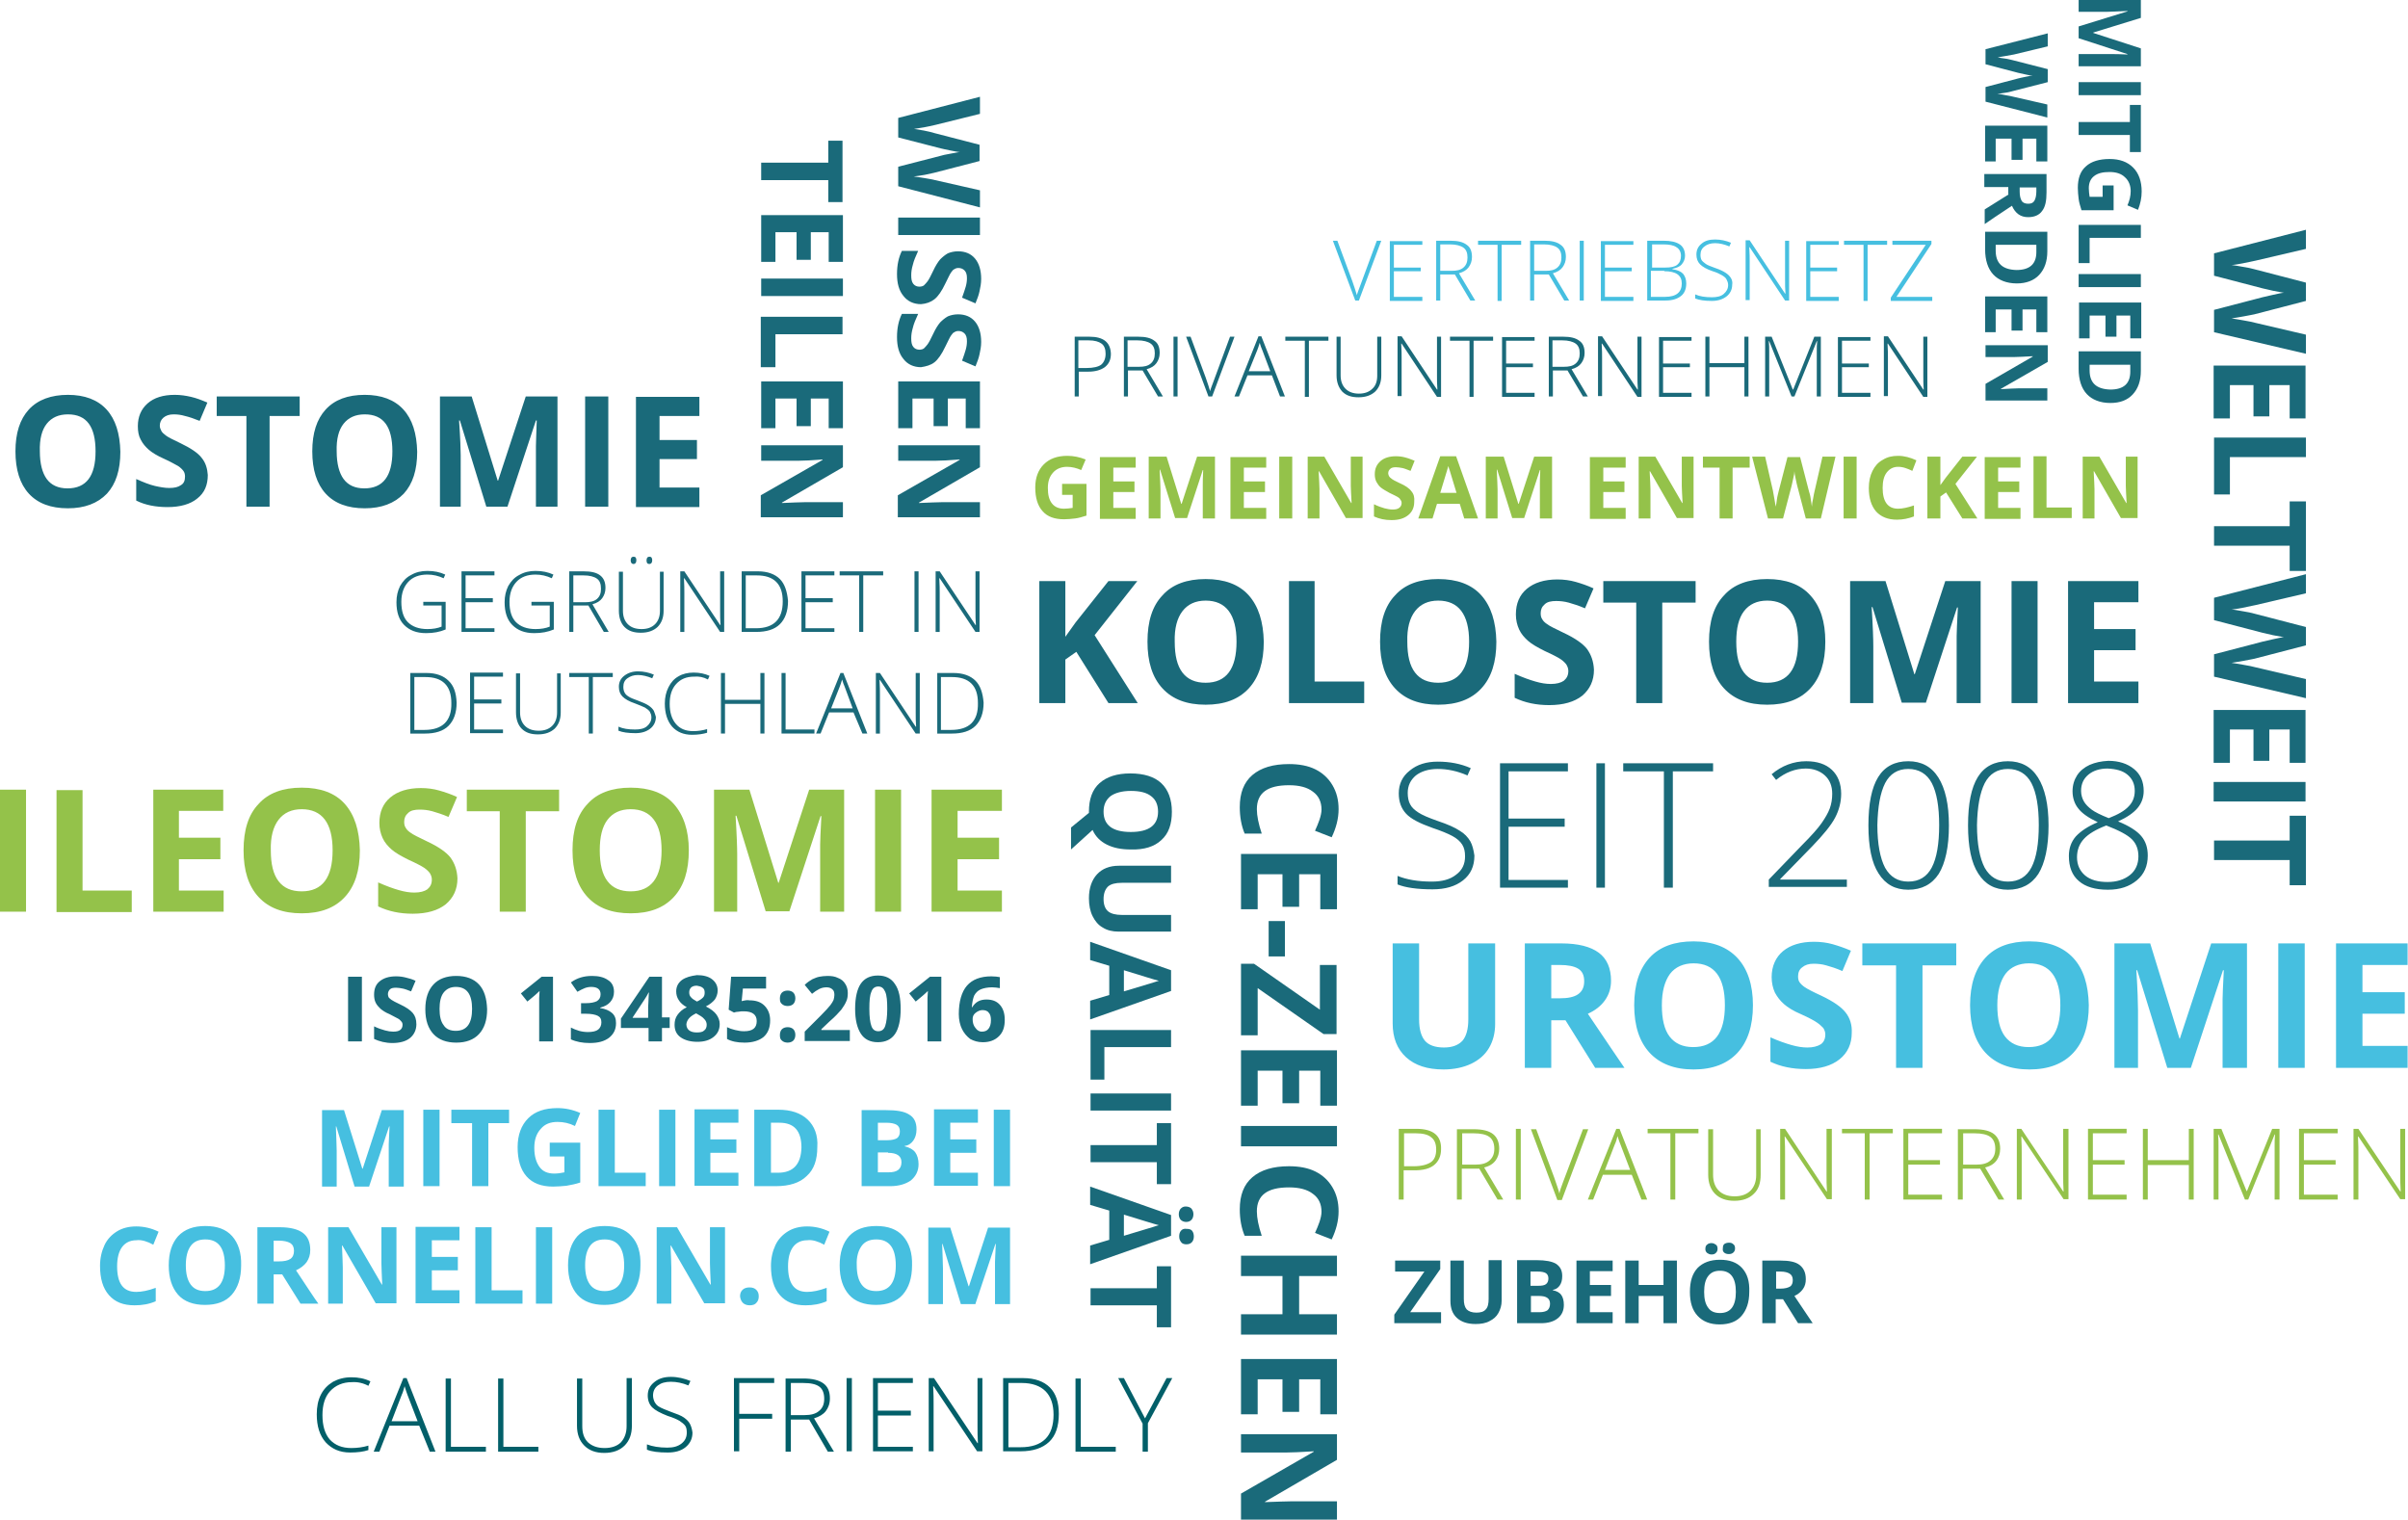
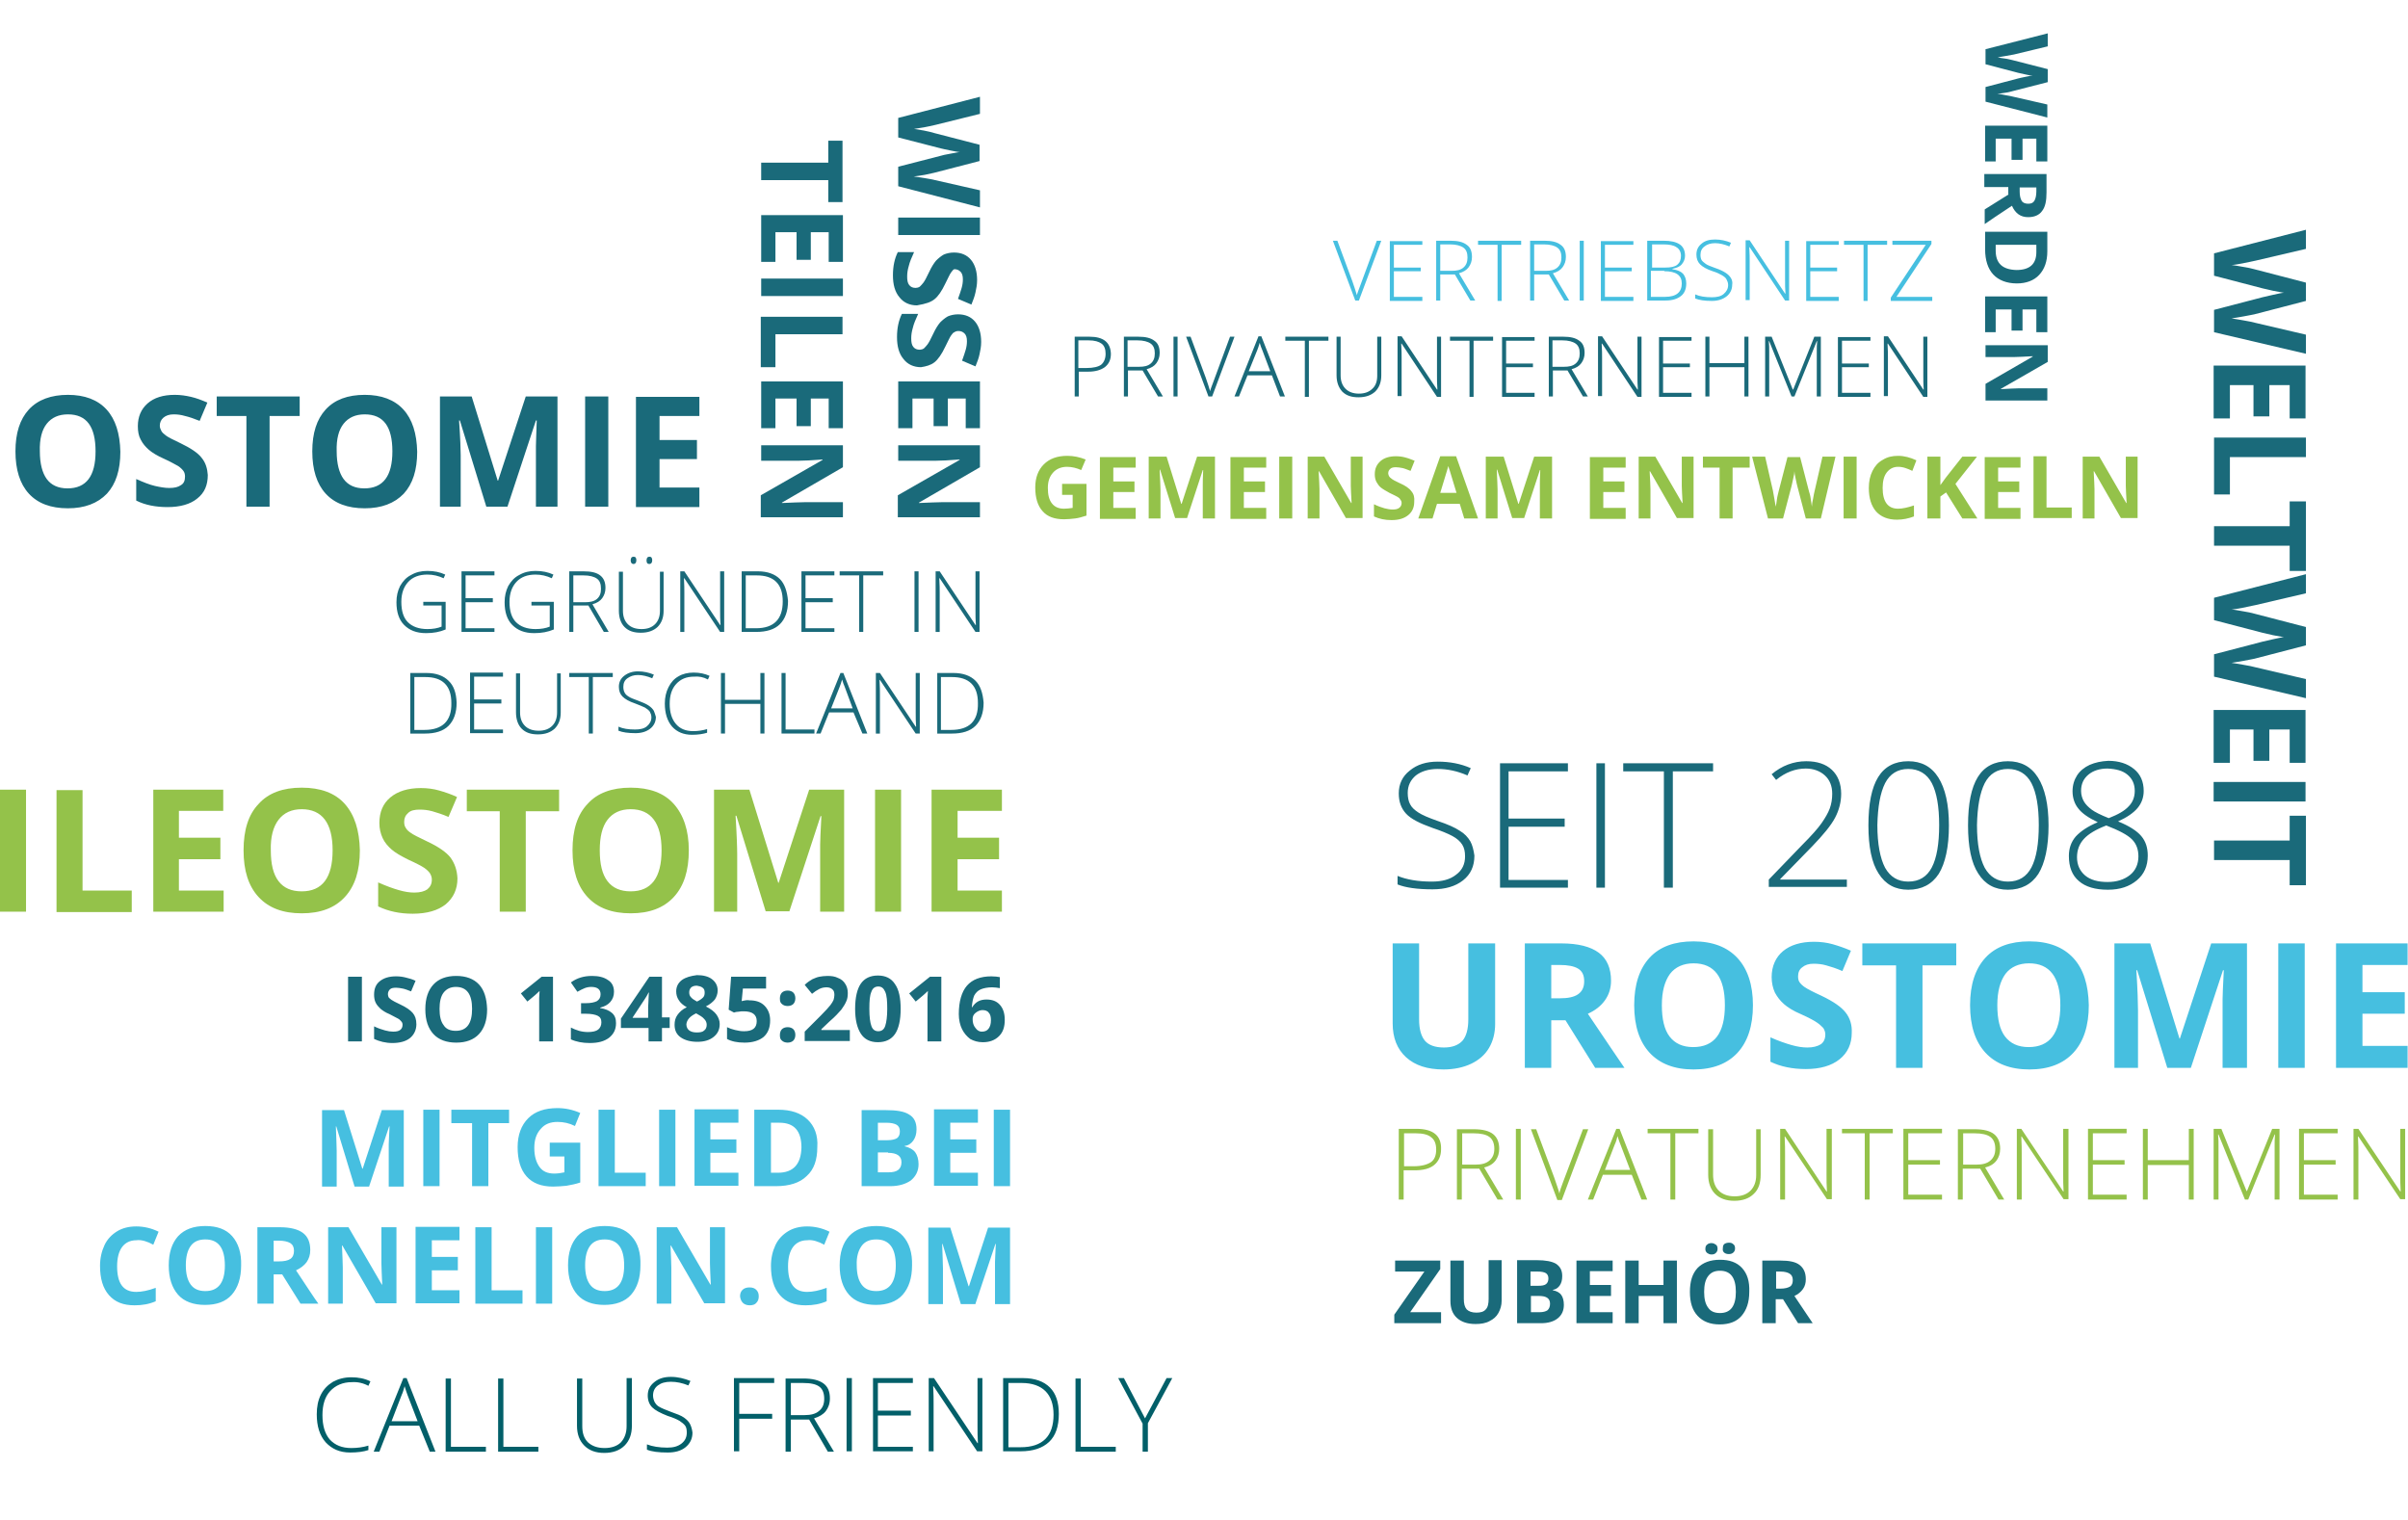
<svg xmlns="http://www.w3.org/2000/svg" version="1.1" id="Laag_1" x="0px" y="0px" viewBox="0 0 592.2 373.7" style="enable-background:new 0 0 592.2 373.7;" xml:space="preserve">
  <style type="text/css">
	.st0{fill:#1A6A7A;}
	.st1{fill:#94C24A;}
	.st2{fill:#46BFE0;}
	.st3{fill:#025F69;}
</style>
  <g>
    <path class="st0" d="M523.2,190.5c1.2,1,1.8,2.3,1.8,4c0,1.5-0.5,2.8-1.5,3.8c-1,1.1-2.6,2-4.9,2.9c-2-0.8-3.4-1.5-4.2-2.1   c-0.8-0.6-1.5-1.3-1.9-2c-0.4-0.7-0.7-1.6-0.7-2.6c0-1.7,0.6-3,1.8-4c1.2-1,2.8-1.5,4.7-1.5C520.4,189.1,522,189.5,523.2,190.5    M512.5,206.3c1.1-1.2,2.9-2.3,5.5-3.3c3.1,1.2,5.2,2.3,6.3,3.4c1.1,1.1,1.6,2.5,1.6,4.2c0,1.9-0.7,3.5-2.1,4.6   c-1.4,1.1-3.2,1.7-5.5,1.7c-2.3,0-4.2-0.5-5.5-1.6c-1.3-1.1-2-2.6-2-4.5C510.8,209,511.4,207.5,512.5,206.3 M513.9,188.1   c-1.3,0.6-2.4,1.5-3.1,2.6s-1.1,2.4-1.1,3.9c0,1.6,0.5,3.1,1.4,4.2c0.9,1.2,2.5,2.3,4.8,3.4c-2.4,1-4.2,2.2-5.4,3.5   c-1.2,1.4-1.7,3-1.7,4.8c0,2.7,0.8,4.8,2.5,6.2c1.6,1.4,4,2.1,7.1,2.1c3,0,5.3-0.8,7.1-2.3c1.8-1.5,2.7-3.5,2.7-6.1   c0-1.9-0.5-3.5-1.6-4.8c-1.1-1.3-3-2.5-5.7-3.6c2.2-1,3.8-2.1,4.8-3.3c1-1.2,1.5-2.6,1.5-4.2c0-2.3-0.8-4.1-2.4-5.4   c-1.6-1.3-3.7-2-6.3-2C516.7,187.2,515.3,187.5,513.9,188.1 M488.1,192.6c1.2-2.3,3.1-3.5,5.7-3.5s4.6,1.2,5.8,3.5   c1.2,2.3,1.8,5.8,1.8,10.3c0,4.6-0.6,8.1-1.8,10.4c-1.2,2.3-3.1,3.5-5.8,3.5c-2.5,0-4.4-1.1-5.7-3.4c-1.2-2.3-1.9-5.8-1.9-10.5   C486.3,198.4,486.9,195,488.1,192.6 M501.2,191.2c-1.7-2.7-4.2-4-7.4-4c-3.3,0-5.8,1.3-7.4,3.9c-1.6,2.6-2.4,6.5-2.4,11.9   c0,5.2,0.8,9.2,2.5,11.8c1.7,2.7,4.1,4,7.3,4c3.3,0,5.8-1.3,7.5-3.9c1.6-2.6,2.5-6.6,2.5-11.9C503.8,197.8,502.9,193.9,501.2,191.2    M463.6,192.6c1.2-2.3,3.1-3.5,5.7-3.5s4.6,1.2,5.8,3.5c1.2,2.3,1.8,5.8,1.8,10.3c0,4.6-0.6,8.1-1.8,10.4c-1.2,2.3-3.1,3.5-5.8,3.5   c-2.5,0-4.4-1.1-5.7-3.4c-1.2-2.3-1.9-5.8-1.9-10.5C461.8,198.4,462.4,195,463.6,192.6 M476.7,191.2c-1.7-2.7-4.2-4-7.4-4   c-3.3,0-5.8,1.3-7.4,3.9c-1.6,2.6-2.4,6.5-2.4,11.9c0,5.2,0.8,9.2,2.5,11.8c1.7,2.7,4.1,4,7.3,4c3.3,0,5.8-1.3,7.5-3.9   c1.6-2.6,2.5-6.6,2.5-11.9C479.3,197.8,478.4,193.9,476.7,191.2 M454.2,216.3h-16.4v-0.1l7.9-8.1c2.7-2.8,4.6-5.1,5.6-7   c1-1.9,1.5-3.9,1.5-5.9c0-2.5-0.8-4.5-2.3-5.9c-1.5-1.4-3.6-2.1-6.3-2.1c-3.1,0-6,1.1-8.5,3.2l1.1,1.4c2.3-1.9,4.8-2.8,7.3-2.8   c1.9,0,3.5,0.6,4.7,1.7c1.2,1.1,1.8,2.6,1.8,4.5c0,1.3-0.2,2.5-0.6,3.6c-0.4,1.1-1.1,2.3-2,3.6c-0.9,1.3-2.5,3.1-4.8,5.4l-8.2,8.5   v1.8h19.2V216.3z M411.3,189.7h10v-2h-22.1v2h10v28.6h2.2V189.7z M394.7,187.7h-2.1v30.6h2.1V187.7z M385.6,216.4H371v-13.1h13.8   v-2H371v-11.6h14.6v-2h-16.7v30.6h16.7V216.4z M361.6,206.9c-0.6-1-1.4-1.9-2.6-2.6c-1.2-0.8-3-1.6-5.4-2.4   c-2.3-0.8-3.9-1.5-4.8-2.1c-0.9-0.6-1.6-1.2-2-2c-0.4-0.7-0.6-1.7-0.6-2.8c0-1.8,0.7-3.2,2-4.3c1.3-1,3.1-1.6,5.4-1.6   c2.3,0,4.8,0.5,7.3,1.6l0.8-1.8c-2.5-1.1-5.2-1.6-8.1-1.6c-2.8,0-5.1,0.7-6.9,2.2c-1.8,1.4-2.7,3.3-2.7,5.6c0,2.1,0.6,3.7,1.8,5   c1.2,1.3,3.4,2.4,6.5,3.5c2.1,0.7,3.8,1.4,4.9,2c1.1,0.6,1.9,1.3,2.4,2.1c0.5,0.8,0.7,1.7,0.7,2.9c0,1.9-0.7,3.4-2.2,4.5   c-1.5,1.2-3.5,1.7-6,1.7c-3.4,0-6.2-0.5-8.4-1.4v2.1c2,0.8,4.9,1.2,8.6,1.2c3.1,0,5.6-0.7,7.5-2.2c1.9-1.5,2.8-3.5,2.8-6.1   C362.4,209,362.1,207.8,361.6,206.9" />
-     <path class="st0" d="M284.5,321v5.4h3.5v-15h-3.5v5.4h-16.3v4.2H284.5z M290.4,302.7c-0.3,0.4-0.4,0.8-0.4,1.4c0,0.6,0.2,1,0.5,1.4   c0.3,0.4,0.8,0.5,1.3,0.5c0.6,0,1-0.2,1.3-0.5c0.3-0.3,0.5-0.8,0.5-1.4c0-0.5-0.1-1-0.4-1.4c-0.3-0.4-0.8-0.5-1.4-0.5   C291.2,302.1,290.7,302.3,290.4,302.7 M290.4,297.2c-0.3,0.3-0.5,0.8-0.5,1.4c0,0.6,0.2,1.1,0.5,1.4c0.3,0.3,0.8,0.5,1.3,0.5   c0.6,0,1-0.2,1.3-0.5c0.3-0.3,0.5-0.8,0.5-1.4c0-0.6-0.2-1-0.5-1.4c-0.3-0.3-0.8-0.5-1.4-0.5C291.2,296.7,290.8,296.8,290.4,297.2    M276.4,298.7c4.6,1.4,7.4,2.3,8.6,2.6c-0.3,0.1-0.8,0.2-1.3,0.4c-0.6,0.2-3,0.9-7.3,2.2V298.7z M268.1,310.9l19.9-7v-5.1l-19.9-7   v4.5l4.7,1.4v7.2l-4.7,1.4V310.9z M284.5,285.8v5.4h3.5v-15h-3.5v5.4h-16.3v4.2H284.5z M268.1,273.1H288v-4.2h-19.8V273.1z    M268.1,265.5h3.5v-8H288v-4.2h-19.8V265.5z M276.4,238.6c4.6,1.4,7.4,2.3,8.6,2.6c-0.3,0.1-0.8,0.2-1.3,0.4   c-0.6,0.2-3,0.9-7.3,2.2V238.6z M268.1,250.7l19.9-7v-5.1l-19.9-7v4.5l4.7,1.4v7.2l-4.7,1.4V250.7z M288,225h-12.1   c-1.5,0-2.7-0.3-3.4-0.9c-0.7-0.6-1.1-1.6-1.1-3c0-1.4,0.4-2.4,1.1-3.1c0.7-0.6,1.8-0.9,3.4-0.9H288v-4.2h-12.8   c-2.3,0-4.1,0.7-5.4,2.1c-1.3,1.4-2,3.4-2,5.9c0,1.7,0.3,3.2,0.9,4.4c0.6,1.2,1.4,2.2,2.5,2.8c1.1,0.7,2.4,1,3.9,1H288V225z    M283.1,195.8c1.1,0.8,1.7,2.1,1.7,3.8c0,3.3-2.2,5-6.7,5c-4.5,0-6.7-1.7-6.7-5c0-1.7,0.6-2.9,1.7-3.8c1.1-0.8,2.8-1.3,5-1.3   C280.3,194.5,282,194.9,283.1,195.8 M285.6,206.6c1.8-1.6,2.6-3.9,2.6-7c0-3-0.9-5.4-2.6-7c-1.7-1.6-4.3-2.4-7.6-2.4   c-3.3,0-5.8,0.8-7.6,2.4c-1.8,1.6-2.6,4-2.6,7v0.3l-4.4,3.6v5.4l5.3-4.8c0.7,1.6,1.9,2.8,3.5,3.6c1.6,0.8,3.5,1.2,5.9,1.2   C281.4,209,283.9,208.2,285.6,206.6" />
    <path class="st0" d="M239.9,252.8c-0.5-0.6-0.7-1.3-0.7-2.2c0-0.6,0.2-1.1,0.7-1.5c0.5-0.4,1.1-0.7,1.7-0.7c0.7,0,1.3,0.2,1.6,0.7   c0.4,0.4,0.5,1.1,0.5,1.8c0,0.9-0.2,1.6-0.6,2.1c-0.4,0.5-0.9,0.7-1.7,0.7C240.9,253.7,240.3,253.4,239.9,252.8 M236.6,253.1   c0.5,1,1.2,1.8,2,2.4c0.9,0.5,1.9,0.8,3.1,0.8c1.7,0,3-0.5,4-1.5c1-1,1.4-2.3,1.4-4c0-1.6-0.4-2.8-1.2-3.7   c-0.8-0.9-1.9-1.3-3.3-1.3c-1.6,0-2.7,0.6-3.5,1.9h-0.1c0.1-1.3,0.3-2.2,0.6-2.9c0.4-0.7,0.9-1.2,1.6-1.5c0.7-0.3,1.7-0.5,2.8-0.5   c0.6,0,1.3,0.1,1.9,0.2v-2.7c-0.5-0.1-1.2-0.2-2.1-0.2c-2.7,0-4.7,0.8-6,2.3c-1.3,1.5-2,3.9-2,7   C235.8,250.8,236.1,252.1,236.6,253.1 M231.5,240.2h-2.8l-5.1,4.1l1.6,2l1.8-1.5c0.2-0.2,0.6-0.5,1.2-1.1l-0.1,1.7l0,1.5v9.2h3.4   V240.2z M214.3,243.9c0.3-0.9,0.9-1.3,1.7-1.3c0.8,0,1.3,0.4,1.7,1.3c0.4,0.9,0.5,2.3,0.5,4.2c0,1.9-0.2,3.3-0.5,4.2   c-0.3,0.9-0.9,1.3-1.7,1.3c-0.8,0-1.4-0.4-1.7-1.3c-0.3-0.8-0.5-2.2-0.5-4.2S213.9,244.8,214.3,243.9 M220.1,242   c-0.9-1.4-2.3-2.1-4.2-2.1c-1.9,0-3.3,0.7-4.2,2c-0.9,1.3-1.4,3.4-1.4,6.2c0,2.7,0.5,4.7,1.4,6.1c0.9,1.4,2.3,2.1,4.2,2.1   c1.9,0,3.3-0.7,4.2-2c0.9-1.3,1.4-3.4,1.4-6.2C221.5,245.5,221.1,243.4,220.1,242 M208.9,253.3h-6.9v-0.2l2-1.9   c1.4-1.2,2.3-2.2,2.9-2.9c0.5-0.7,0.9-1.3,1.2-2c0.3-0.6,0.4-1.3,0.4-2.1c0-0.8-0.2-1.6-0.6-2.2c-0.4-0.7-1-1.2-1.8-1.5   c-0.8-0.4-1.6-0.5-2.6-0.5c-0.8,0-1.4,0.1-2,0.2c-0.6,0.1-1.2,0.4-1.7,0.6c-0.5,0.3-1.2,0.7-1.9,1.4l1.8,2.2   c0.6-0.5,1.2-0.9,1.8-1.2c0.6-0.3,1.2-0.4,1.8-0.4c0.6,0,1.1,0.2,1.4,0.5c0.4,0.3,0.5,0.8,0.5,1.4c0,0.4-0.1,0.8-0.2,1.2   c-0.2,0.4-0.4,0.8-0.8,1.3c-0.4,0.5-1.1,1.3-2.3,2.5l-4,4v2.3h11.1V253.3z M192.3,246.9c0.3,0.3,0.8,0.5,1.4,0.5   c0.6,0,1.1-0.2,1.4-0.5s0.5-0.8,0.5-1.4c0-0.6-0.2-1.1-0.5-1.4s-0.8-0.5-1.4-0.5c-0.6,0-1.1,0.2-1.4,0.5c-0.3,0.3-0.5,0.8-0.5,1.4   C191.8,246.2,191.9,246.6,192.3,246.9 M192.3,255.9c0.3,0.3,0.8,0.5,1.4,0.5c0.6,0,1.1-0.2,1.4-0.5c0.3-0.3,0.5-0.8,0.5-1.4   c0-0.6-0.2-1.1-0.5-1.4s-0.8-0.5-1.4-0.5c-0.6,0-1.1,0.2-1.4,0.5c-0.3,0.3-0.5,0.8-0.5,1.4C191.8,255.2,191.9,255.6,192.3,255.9    M182.8,246.1l-0.4,0.1l0.3-3.1h5.7v-2.9h-8.6l-0.6,8.1l1.3,0.7c0.3-0.1,0.7-0.2,1.1-0.2c0.5-0.1,0.9-0.1,1.3-0.1   c2.1,0,3.2,0.8,3.2,2.4c0,1.7-1,2.5-3.1,2.5c-0.7,0-1.4-0.1-2.2-0.3c-0.8-0.2-1.4-0.4-2-0.7v2.9c1.1,0.6,2.5,0.9,4.3,0.9   c2,0,3.6-0.5,4.7-1.4c1.1-1,1.6-2.3,1.6-4.1c0-1.5-0.5-2.7-1.4-3.6s-2.1-1.3-3.7-1.3C183.8,245.9,183.2,246,182.8,246.1    M172.8,242.9c0.4,0.3,0.5,0.7,0.5,1.2c0,0.5-0.1,0.9-0.4,1.2c-0.3,0.3-0.8,0.7-1.5,1c-0.7-0.4-1.2-0.7-1.5-1.1   c-0.3-0.3-0.4-0.7-0.4-1.2c0-0.5,0.2-0.9,0.5-1.2c0.4-0.3,0.8-0.4,1.4-0.4C172,242.5,172.4,242.6,172.8,242.9 M171.2,249.2   c0.9,0.5,1.6,0.9,2,1.4c0.4,0.4,0.6,0.9,0.6,1.4c0,0.6-0.2,1.1-0.6,1.4c-0.4,0.4-1,0.5-1.9,0.5c-0.8,0-1.4-0.2-1.8-0.5   c-0.4-0.3-0.7-0.8-0.7-1.5C168.9,250.8,169.7,249.9,171.2,249.2 M167.7,241c-0.9,0.7-1.4,1.6-1.4,2.8c0,0.8,0.2,1.5,0.6,2.1   c0.4,0.7,1.1,1.3,2,1.8c-1.1,0.5-1.8,1.2-2.3,1.9c-0.5,0.7-0.7,1.5-0.7,2.4c0,1.4,0.5,2.4,1.5,3.1c1,0.7,2.4,1.1,4.1,1.1   c1.7,0,3-0.4,4-1.2c1-0.8,1.5-1.8,1.5-3.2c0-0.8-0.3-1.6-0.8-2.3c-0.5-0.7-1.4-1.4-2.6-2c1-0.5,1.7-1.1,2.2-1.7   c0.4-0.6,0.7-1.4,0.7-2.2c0-1.2-0.5-2.1-1.4-2.8c-0.9-0.7-2.2-1-3.7-1C169.9,240,168.7,240.3,167.7,241 M155.6,250.2l2.9-4.4   c0.4-0.6,0.7-1.1,1-1.7h0.1c0,0.1-0.1,0.6-0.1,1.5c0,0.9-0.1,1.5-0.1,2v2.7H155.6z M164.7,250.2h-1.9v-10h-3.1l-7,10.3v2.3h6.8v3.3   h3.3v-3.3h1.9V250.2z M149.5,241c-1-0.7-2.3-1-3.9-1c-2,0-3.7,0.5-5.2,1.6l1.6,2.3c0.7-0.4,1.3-0.7,1.8-0.9   c0.5-0.2,1.1-0.3,1.6-0.3c1.5,0,2.3,0.6,2.3,1.8c0,0.8-0.3,1.3-0.9,1.7c-0.6,0.3-1.5,0.5-2.7,0.5h-1.2v2.6h1.2   c1.3,0,2.3,0.2,2.9,0.5c0.6,0.3,0.9,0.8,0.9,1.6c0,0.8-0.3,1.4-0.8,1.8c-0.5,0.4-1.4,0.6-2.5,0.6c-0.7,0-1.5-0.1-2.2-0.3   c-0.7-0.2-1.4-0.5-2-0.8v2.9c1.3,0.6,2.9,0.9,4.6,0.9c2.1,0,3.6-0.4,4.8-1.3c1.1-0.9,1.7-2,1.7-3.6c0-1.1-0.3-1.9-1-2.5   c-0.7-0.6-1.6-1-2.9-1.2v-0.1c1.1-0.3,1.9-0.7,2.5-1.4c0.6-0.7,0.9-1.5,0.9-2.5C151,242.6,150.5,241.6,149.5,241 M136,240.2h-2.8   l-5.1,4.1l1.6,2l1.8-1.5c0.2-0.2,0.6-0.5,1.2-1.1l-0.1,1.7l0,1.5v9.2h3.4V240.2z M109.1,244.1c0.7-0.9,1.7-1.4,3-1.4   c2.7,0,4,1.8,4,5.4c0,3.6-1.3,5.4-4,5.4c-1.3,0-2.4-0.4-3-1.4c-0.7-0.9-1-2.2-1-4C108.1,246.4,108.4,245,109.1,244.1 M117.8,242.1   c-1.3-1.4-3.2-2.1-5.6-2.1s-4.3,0.7-5.6,2.1c-1.3,1.4-2,3.4-2,6.1s0.7,4.7,2,6.1c1.3,1.4,3.2,2.1,5.6,2.1c2.4,0,4.3-0.7,5.6-2.1   c1.3-1.4,2-3.4,2-6.1C119.7,245.5,119.1,243.5,117.8,242.1 M101.5,249.1c-0.6-0.7-1.6-1.4-3.1-2.1c-1.1-0.5-1.8-0.9-2.1-1.1   c-0.3-0.2-0.5-0.4-0.7-0.6c-0.1-0.2-0.2-0.5-0.2-0.8c0-0.5,0.2-0.9,0.5-1.2c0.3-0.3,0.8-0.4,1.5-0.4c0.5,0,1.1,0.1,1.6,0.2   c0.6,0.1,1.3,0.4,2.1,0.7l1.1-2.6c-0.8-0.4-1.6-0.6-2.4-0.8c-0.8-0.2-1.5-0.3-2.4-0.3c-1.7,0-3,0.4-4,1.2c-1,0.8-1.4,1.9-1.4,3.3   c0,0.7,0.1,1.4,0.4,2c0.3,0.6,0.7,1,1.2,1.5c0.5,0.4,1.2,0.9,2.2,1.3c1,0.5,1.7,0.9,2.1,1.1s0.6,0.5,0.8,0.7   c0.2,0.2,0.3,0.5,0.3,0.8c0,0.6-0.2,1-0.6,1.3c-0.4,0.3-1,0.4-1.7,0.4c-0.6,0-1.3-0.1-2-0.3c-0.7-0.2-1.7-0.5-2.7-1v3.1   c1.3,0.6,2.8,1,4.5,1c1.8,0,3.3-0.4,4.3-1.2c1-0.8,1.6-2,1.6-3.4C102.4,250.7,102.1,249.8,101.5,249.1 M89,240.2h-3.4v15.9H89   V240.2z" />
-     <path class="st0" d="M328.8,373.7v-4.5h-11.2c-1.3,0-3.4,0.1-6.5,0.2v-0.1l17.7-10.3v-6.3h-23.6v4.5h11.1c1.3,0,3.6-0.1,6.8-0.3   v0.1l-17.9,10.3v6.4H328.8z M309.3,347.8v-8.6h6.1v8h4.1v-8h5.2v8.6h4.1v-13.6h-23.6v13.6H309.3z M328.8,328.2v-5h-9.3v-9.4h9.3v-5   h-23.6v5h10.2v9.4h-10.2v5H328.8z M324.5,300.5c-0.3,0.9-0.7,1.8-1.1,2.7l4.1,1.6c1.1-2.3,1.7-4.6,1.7-6.9c0-2.3-0.5-4.2-1.5-5.9   c-1-1.7-2.4-3-4.2-3.9c-1.8-0.9-4-1.3-6.5-1.3c-3.9,0-6.9,0.9-9,2.7c-2.1,1.8-3.1,4.4-3.1,7.9c0,2.4,0.4,4.6,1.2,6.5h4.2   c-0.8-2.4-1.2-4.4-1.2-6c0-4,2.6-5.9,7.9-5.9c2.5,0,4.5,0.5,5.9,1.6c1.4,1,2.1,2.5,2.1,4.4C325,298.7,324.8,299.6,324.5,300.5    M305.2,281.9h23.6v-5h-23.6V281.9z M309.3,271.9v-8.6h6.1v8h4.1v-8h5.2v8.6h4.1v-13.6h-23.6v13.6H309.3z M309.3,254.6V243   l16.2,11.3h3.2v-17h-4.1v11L308.4,237h-3.2v17.6H309.3z M312,235.2h4v-8.7h-4V235.2z M309.3,223.6V215h6.1v8h4.1v-8h5.2v8.6h4.1   V210h-23.6v13.6H309.3z M324.5,201.6c-0.3,0.9-0.7,1.8-1.1,2.7l4.1,1.6c1.1-2.3,1.7-4.6,1.7-6.9c0-2.3-0.5-4.2-1.5-5.9   c-1-1.7-2.4-3-4.2-3.9c-1.8-0.9-4-1.3-6.5-1.3c-3.9,0-6.9,0.9-9,2.7c-2.1,1.8-3.1,4.4-3.1,7.9c0,2.4,0.4,4.6,1.2,6.5h4.2   c-0.8-2.4-1.2-4.4-1.2-6c0-4,2.6-5.9,7.9-5.9c2.5,0,4.5,0.5,5.9,1.6c1.4,1,2.1,2.5,2.1,4.4C325,199.8,324.8,200.7,324.5,201.6" />
-     <path class="st0" d="M525.9,167.6H515v-7.7h10.2v-5.2H515v-6.6h10.9v-5.2h-17.3v30h17.3V167.6z M501.1,142.9h-6.4v30h6.4V142.9z    M473.6,172.9l7.7-23.5h0.2c-0.2,3.8-0.3,6.1-0.3,7c0,0.9,0,1.6,0,2.3v14.2h5.9v-30h-8.7l-7.5,22.9h-0.1l-7.1-22.9h-8.7v30h5.7v-14   c0-1.6-0.1-4.8-0.4-9.6h0.2l7.2,23.5H473.6z M428.9,150.3c1.3-1.7,3.2-2.6,5.7-2.6c5,0,7.6,3.4,7.6,10.1c0,6.7-2.5,10.1-7.6,10.1   c-2.5,0-4.4-0.8-5.7-2.5c-1.3-1.7-1.9-4.2-1.9-7.6C427,154.5,427.6,152,428.9,150.3 M445.2,146.4c-2.4-2.7-6-4-10.6-4   c-4.6,0-8.2,1.3-10.6,4c-2.5,2.6-3.7,6.4-3.7,11.4c0,5,1.2,8.8,3.7,11.5c2.5,2.7,6,4,10.6,4s8.1-1.3,10.6-4   c2.5-2.7,3.7-6.5,3.7-11.5C448.9,152.9,447.7,149.1,445.2,146.4 M408.9,148.2h8.1v-5.3h-22.7v5.3h8.1v24.7h6.4V148.2z M390.3,159.6   c-1-1.3-3-2.7-5.8-4c-2.1-1-3.5-1.7-4-2.1c-0.6-0.4-1-0.8-1.2-1.2c-0.3-0.4-0.4-0.9-0.4-1.5c0-0.9,0.3-1.6,1-2.2   c0.6-0.6,1.6-0.8,2.8-0.8c1,0,2,0.1,3.1,0.4c1,0.3,2.4,0.7,4,1.4l2.1-4.9c-1.5-0.7-3-1.2-4.4-1.6c-1.4-0.4-2.9-0.6-4.5-0.6   c-3.2,0-5.7,0.8-7.5,2.3c-1.8,1.5-2.7,3.6-2.7,6.3c0,1.4,0.3,2.6,0.8,3.7c0.5,1.1,1.3,2,2.2,2.8c0.9,0.8,2.3,1.6,4.1,2.5   c2,0.9,3.3,1.6,3.9,2c0.6,0.4,1.1,0.9,1.4,1.3c0.3,0.5,0.5,1,0.5,1.6c0,1.1-0.4,1.8-1.1,2.4c-0.7,0.5-1.8,0.8-3.2,0.8   c-1.2,0-2.4-0.2-3.8-0.6s-3.1-1-5.1-1.9v5.9c2.5,1.2,5.3,1.8,8.5,1.8c3.5,0,6.2-0.8,8.1-2.3c1.9-1.6,2.9-3.7,2.9-6.4   C391.9,162.6,391.3,161,390.3,159.6 M348,150.3c1.3-1.7,3.2-2.6,5.7-2.6c5,0,7.6,3.4,7.6,10.1c0,6.7-2.5,10.1-7.6,10.1   c-2.5,0-4.4-0.8-5.7-2.5c-1.3-1.7-1.9-4.2-1.9-7.6C346,154.5,346.7,152,348,150.3 M364.3,146.4c-2.4-2.7-6-4-10.6-4   c-4.6,0-8.2,1.3-10.6,4c-2.5,2.6-3.7,6.4-3.7,11.4c0,5,1.2,8.8,3.7,11.5c2.5,2.7,6,4,10.6,4c4.6,0,8.1-1.3,10.6-4   c2.5-2.7,3.7-6.5,3.7-11.5C367.9,152.9,366.7,149.1,364.3,146.4 M335.5,172.9v-5.3h-12.2v-24.7H317v30H335.5z M290.8,150.3   c1.3-1.7,3.2-2.6,5.7-2.6c5,0,7.6,3.4,7.6,10.1c0,6.7-2.5,10.1-7.6,10.1c-2.5,0-4.4-0.8-5.7-2.5c-1.3-1.7-1.9-4.2-1.9-7.6   C288.8,154.5,289.5,152,290.8,150.3 M307.1,146.4c-2.4-2.7-6-4-10.6-4s-8.2,1.3-10.6,4c-2.5,2.6-3.7,6.4-3.7,11.4   c0,5,1.2,8.8,3.7,11.5c2.5,2.7,6,4,10.6,4s8.1-1.3,10.6-4c2.5-2.7,3.7-6.5,3.7-11.5C310.7,152.9,309.5,149.1,307.1,146.4    M269.2,156.2l10.5-13.3h-7.1l-8.1,10.2l-2.5,3.5v-13.7h-6.4v30h6.4v-10.7l2.7-1.9l7.9,12.6h7.2L269.2,156.2z" />
    <path class="st0" d="M563.1,211.6v6.1h4v-17.1h-4v6.1h-18.6v4.8H563.1z M544.4,197.1h22.6v-4.8h-22.6V197.1z M548.4,187.6v-8.2h5.8   v7.7h3.9v-7.7h5v8.2h3.9v-13h-22.6v13H548.4z M567.1,171.7V167l-12.4-2.9c-0.7-0.2-1.7-0.4-2.9-0.6c-1.2-0.2-2.2-0.4-3-0.5   c0.8-0.1,1.8-0.3,3-0.5c1.2-0.2,2-0.4,2.6-0.5l12.7-3.3v-4.5l-12.7-3.3c-0.7-0.2-1.6-0.4-2.9-0.6c-1.2-0.2-2.1-0.4-2.7-0.4   c1.7-0.2,3.6-0.6,5.9-1.1l12.4-2.9v-4.7l-22.6,5.8v5.5l11.9,3.1c0.5,0.1,1.4,0.3,2.6,0.6c1.2,0.2,2.1,0.4,2.7,0.5   c-0.5,0-1.3,0.2-2.7,0.5c-1.3,0.3-2.2,0.5-2.6,0.6l-11.9,3.1v5.5L567.1,171.7z M563.1,134.3v6.1h4v-17.1h-4v6.1h-18.6v4.8H563.1z    M544.4,121.6h4v-9.2h18.7v-4.8h-22.6V121.6z M548.4,102.9v-8.2h5.8v7.7h3.9v-7.7h5v8.2h3.9v-13h-22.6v13H548.4z M567.1,87v-4.7   l-12.4-2.9c-0.7-0.2-1.7-0.4-2.9-0.6c-1.2-0.2-2.2-0.4-3-0.5c0.8-0.1,1.8-0.3,3-0.5c1.2-0.2,2-0.4,2.6-0.5l12.7-3.3v-4.5l-12.7-3.3   c-0.7-0.2-1.6-0.4-2.9-0.6c-1.2-0.2-2.1-0.4-2.7-0.4c1.7-0.2,3.6-0.6,5.9-1.1l12.4-2.9v-4.7l-22.6,5.8v5.5l11.9,3.1   c0.5,0.1,1.4,0.3,2.6,0.6c1.2,0.2,2.1,0.4,2.7,0.5c-0.5,0-1.3,0.2-2.7,0.5c-1.3,0.3-2.2,0.5-2.6,0.6l-11.9,3.1v5.5L567.1,87z" />
    <path class="st0" d="M503.5,98.4v-2.9h-7.2c-0.8,0-2.2,0.1-4.2,0.2v-0.1l11.5-6.6v-4.1h-15.3v2.9h7.2c0.9,0,2.3-0.1,4.4-0.2v0.1   l-11.6,6.7v4.1H503.5z M490.8,81.7v-5.6h3.9v5.2h2.7v-5.2h3.4v5.6h2.7v-8.8h-15.3v8.8H490.8z M490.8,61.6v-1.4h10V62   c0,2.9-1.6,4.4-4.9,4.4C492.5,66.3,490.8,64.8,490.8,61.6 M501.5,67.6c1.3-1.4,2-3.3,2-5.8V57h-15.3v4.3c0,2.7,0.7,4.8,2,6.2   c1.3,1.4,3.3,2.2,5.8,2.2C498.3,69.7,500.2,69,501.5,67.6 M494,47.8l-5.9,3.7v3.6c1-0.7,3.2-2.2,6.7-4.5c0.4,0.9,0.9,1.6,1.6,2.1   c0.7,0.5,1.5,0.7,2.4,0.7c1.5,0,2.7-0.5,3.4-1.5c0.8-1,1.1-2.5,1.1-4.6v-4.5h-15.3v3.2h5.9V47.8z M500.8,46.1v1   c0,1-0.2,1.8-0.5,2.3c-0.3,0.5-0.8,0.7-1.5,0.7c-0.7,0-1.3-0.2-1.6-0.7c-0.3-0.5-0.5-1.2-0.5-2.3v-1H500.8z M490.8,39.7v-5.6h3.9   v5.2h2.7v-5.2h3.4v5.6h2.7v-8.8h-15.3v8.8H490.8z M503.5,28.9v-3.2l-8.3-1.9c-0.5-0.1-1.2-0.3-2-0.4c-0.8-0.2-1.5-0.3-2-0.3   c0.6-0.1,1.2-0.2,2-0.3c0.8-0.1,1.4-0.3,1.8-0.4l8.6-2.2V17l-8.6-2.2c-0.5-0.1-1.1-0.3-1.9-0.4c-0.8-0.1-1.4-0.2-1.8-0.3   c1.1-0.2,2.5-0.4,4-0.7l8.3-2V8.2l-15.3,3.9v3.7l8,2.1c0.4,0.1,1,0.2,1.8,0.4c0.8,0.2,1.4,0.3,1.8,0.3c-0.3,0-0.9,0.1-1.8,0.3   c-0.9,0.2-1.5,0.3-1.8,0.4l-8,2.1V25L503.5,28.9z" />
-     <path class="st0" d="M513.9,91.1v-1.4h10v1.7c0,2.9-1.6,4.4-4.9,4.4C515.6,95.7,513.9,94.2,513.9,91.1 M524.5,97   c1.3-1.4,2-3.3,2-5.8v-4.8h-15.3v4.3c0,2.7,0.7,4.8,2,6.2c1.3,1.4,3.3,2.2,5.8,2.2C521.4,99.1,523.2,98.4,524.5,97 M513.9,83.2   v-5.6h3.9v5.2h2.7v-5.2h3.4v5.6h2.7v-8.8h-15.3v8.8H513.9z M511.2,70.6h15.3v-3.2h-15.3V70.6z M511.2,64.7h2.7v-6.2h12.6v-3.2   h-15.3V64.7z M517.1,45.5v2.9h-3.2c-0.1-0.7-0.2-1.4-0.2-2.1c0-1.3,0.4-2.3,1.3-3c0.9-0.7,2.1-1,3.8-1c1.6,0,2.9,0.4,3.8,1.3   c0.9,0.8,1.4,2,1.4,3.4c0,1.2-0.3,2.4-0.8,3.5l2.6,1.1c0.6-1.5,0.9-3,0.9-4.5c0-2.5-0.7-4.5-2.1-5.9c-1.4-1.4-3.3-2.1-5.8-2.1   c-2.5,0-4.5,0.6-5.8,1.8c-1.4,1.2-2,3-2,5.3c0,0.9,0.1,1.8,0.2,2.7c0.1,0.9,0.4,1.8,0.7,2.8h7.9v-6.1H517.1z M523.8,33.2v4.2h2.7   V25.8h-2.7V30h-12.6v3.2H523.8z M511.2,23.4h15.3v-3.2h-15.3V23.4z M511.2,9.4l12,3.9v0.1c-1.9-0.1-3.1-0.1-3.6-0.1   c-0.4,0-0.8,0-1.2,0h-7.2v3h15.3v-4.4l-11.7-3.8V8l11.7-3.6V0h-15.3v2.9h7.1c0.8,0,2.4-0.1,4.9-0.2v0.1l-12,3.7V9.4z" />
    <path class="st1" d="M246.4,219h-10.9v-7.7h10.2V206h-10.2v-6.6h10.9v-5.2h-17.3v30h17.3V219z M221.6,194.2h-6.4v30h6.4V194.2z    M194.1,224.2l7.7-23.5h0.2c-0.2,3.8-0.3,6.1-0.3,7c0,0.9,0,1.6,0,2.3v14.2h5.9v-30H199l-7.5,22.9h-0.1l-7.1-22.9h-8.7v30h5.7v-14   c0-1.6-0.1-4.8-0.4-9.6h0.2l7.2,23.5H194.1z M149.4,201.6c1.3-1.7,3.2-2.6,5.7-2.6c5,0,7.6,3.4,7.6,10.1c0,6.7-2.5,10.1-7.6,10.1   c-2.5,0-4.4-0.8-5.7-2.5c-1.3-1.7-1.9-4.2-1.9-7.6C147.5,205.8,148.1,203.3,149.4,201.6 M165.7,197.7c-2.4-2.7-6-4-10.6-4   c-4.6,0-8.2,1.3-10.6,4c-2.5,2.6-3.7,6.4-3.7,11.4c0,5,1.2,8.8,3.7,11.5c2.5,2.7,6,4,10.6,4c4.6,0,8.1-1.3,10.6-4   c2.5-2.7,3.7-6.5,3.7-11.5C169.4,204.2,168.1,200.4,165.7,197.7 M129.4,199.5h8.1v-5.3h-22.7v5.3h8.1v24.7h6.4V199.5z M110.8,210.9   c-1-1.3-3-2.7-5.8-4c-2.1-1-3.5-1.7-4-2.1c-0.6-0.4-1-0.8-1.2-1.2c-0.3-0.4-0.4-0.9-0.4-1.5c0-0.9,0.3-1.6,1-2.2   c0.6-0.6,1.6-0.8,2.8-0.8c1,0,2,0.1,3.1,0.4c1,0.3,2.4,0.7,4,1.4l2.1-4.9c-1.5-0.7-3-1.2-4.4-1.6c-1.4-0.4-2.9-0.6-4.5-0.6   c-3.2,0-5.7,0.8-7.5,2.3c-1.8,1.5-2.7,3.6-2.7,6.3c0,1.4,0.3,2.6,0.8,3.7c0.5,1.1,1.3,2,2.2,2.8c0.9,0.8,2.3,1.6,4.1,2.5   c2,0.9,3.3,1.6,3.9,2c0.6,0.4,1.1,0.9,1.4,1.3c0.3,0.5,0.5,1,0.5,1.6c0,1.1-0.4,1.8-1.1,2.4c-0.7,0.5-1.8,0.8-3.2,0.8   c-1.2,0-2.4-0.2-3.8-0.6c-1.4-0.4-3.1-1-5.1-1.9v5.9c2.5,1.2,5.3,1.8,8.5,1.8c3.5,0,6.2-0.8,8.1-2.3c1.9-1.6,2.9-3.7,2.9-6.4   C112.4,213.9,111.8,212.3,110.8,210.9 M68.5,201.6c1.3-1.7,3.2-2.6,5.7-2.6c5,0,7.6,3.4,7.6,10.1c0,6.7-2.5,10.1-7.6,10.1   c-2.5,0-4.4-0.8-5.7-2.5c-1.3-1.7-1.9-4.2-1.9-7.6C66.5,205.8,67.2,203.3,68.5,201.6 M84.8,197.7c-2.4-2.7-6-4-10.6-4   c-4.6,0-8.2,1.3-10.6,4c-2.5,2.6-3.7,6.4-3.7,11.4c0,5,1.2,8.8,3.7,11.5c2.5,2.7,6,4,10.6,4s8.1-1.3,10.6-4   c2.5-2.7,3.7-6.5,3.7-11.5C88.4,204.2,87.2,200.4,84.8,197.7 M54.9,219H44v-7.7h10.2V206H44v-6.6h10.9v-5.2H37.7v30h17.3V219z    M32.4,224.2V219H20.3v-24.7h-6.4v30H32.4z M6.4,194.2H0v30h6.4V194.2z" />
    <path class="st2" d="M592.2,257.2H581v-7.9h10.4V244H581v-6.7h11.1V232h-17.6v30.6h17.6V257.2z M566.8,232h-6.5v30.6h6.5V232z    M538.8,262.6l7.9-24h0.2c-0.2,3.9-0.3,6.2-0.3,7.1c0,0.9,0,1.7,0,2.4v14.5h6V232h-8.8l-7.7,23.4H536l-7.2-23.4h-8.8v30.6h5.8   v-14.2c0-1.6-0.1-4.9-0.4-9.8h0.2l7.4,24H538.8z M493.2,239.5c1.3-1.7,3.3-2.6,5.8-2.6c5.1,0,7.7,3.4,7.7,10.3   c0,6.9-2.6,10.3-7.8,10.3c-2.6,0-4.5-0.9-5.8-2.6c-1.3-1.7-1.9-4.3-1.9-7.7S491.9,241.3,493.2,239.5 M509.9,235.6   c-2.5-2.7-6.1-4.1-10.8-4.1c-4.7,0-8.3,1.3-10.8,4c-2.5,2.7-3.8,6.6-3.8,11.7c0,5.1,1.3,9,3.8,11.7c2.5,2.7,6.1,4.1,10.8,4.1   c4.7,0,8.3-1.4,10.8-4.1c2.5-2.7,3.8-6.6,3.8-11.7C513.6,242.2,512.4,238.3,509.9,235.6 M472.8,237.4h8.3V232H458v5.4h8.3v25.2h6.5   V237.4z M453.9,249c-1.1-1.4-3-2.7-5.9-4.1c-2.2-1-3.5-1.7-4.1-2.1c-0.6-0.4-1-0.8-1.3-1.2c-0.3-0.4-0.4-0.9-0.4-1.5   c0-0.9,0.3-1.7,1-2.2c0.7-0.6,1.6-0.9,2.8-0.9c1,0,2.1,0.1,3.1,0.4c1.1,0.3,2.4,0.7,4,1.4l2.1-5c-1.6-0.7-3.1-1.2-4.5-1.6   c-1.4-0.4-3-0.6-4.6-0.6c-3.2,0-5.8,0.8-7.6,2.3c-1.8,1.5-2.8,3.7-2.8,6.4c0,1.4,0.3,2.7,0.8,3.8c0.6,1.1,1.3,2,2.2,2.8   c0.9,0.8,2.3,1.7,4.2,2.5c2,0.9,3.3,1.6,4,2.1c0.6,0.4,1.1,0.9,1.5,1.3c0.3,0.5,0.5,1,0.5,1.6c0,1.1-0.4,1.9-1.1,2.4   c-0.8,0.5-1.9,0.8-3.3,0.8c-1.2,0-2.5-0.2-3.9-0.6c-1.4-0.4-3.2-1-5.2-1.9v6c2.5,1.2,5.4,1.8,8.7,1.8c3.5,0,6.3-0.8,8.3-2.4   c2-1.6,3-3.8,3-6.5C455.5,252.1,455,250.4,453.9,249 M410.7,239.5c1.3-1.7,3.3-2.6,5.8-2.6c5.1,0,7.7,3.4,7.7,10.3   c0,6.9-2.6,10.3-7.8,10.3c-2.6,0-4.5-0.9-5.8-2.6c-1.3-1.7-1.9-4.3-1.9-7.7S409.4,241.3,410.7,239.5 M427.3,235.6   c-2.5-2.7-6.1-4.1-10.8-4.1c-4.7,0-8.3,1.3-10.8,4c-2.5,2.7-3.8,6.6-3.8,11.7c0,5.1,1.3,9,3.8,11.7c2.5,2.7,6.1,4.1,10.8,4.1   c4.7,0,8.3-1.4,10.8-4.1c2.5-2.7,3.8-6.6,3.8-11.7C431.1,242.2,429.8,238.3,427.3,235.6 M385,250.9l7.3,11.7h7.2   c-1.4-2-4.4-6.5-9-13.3c1.8-0.8,3.2-1.9,4.2-3.3s1.5-3,1.5-4.8c0-3.1-1-5.4-3-6.9c-2-1.5-5.1-2.3-9.2-2.3H375v30.6h6.5v-11.7H385z    M381.5,237.3h2c2.1,0,3.6,0.3,4.6,0.9c1,0.6,1.5,1.6,1.5,3.1c0,1.5-0.5,2.5-1.5,3.2c-1,0.7-2.5,1-4.5,1h-2.1V237.3z M361.1,232   v18.7c0,2.4-0.5,4.1-1.4,5.2c-1,1.1-2.5,1.7-4.6,1.7c-2.2,0-3.8-0.6-4.7-1.7c-0.9-1.1-1.4-2.8-1.4-5.2V232h-6.5v19.7   c0,3.5,1.1,6.3,3.3,8.3c2.2,2,5.2,3,9.2,3c2.6,0,4.9-0.5,6.8-1.4c1.9-0.9,3.4-2.2,4.4-3.9c1-1.7,1.5-3.7,1.5-5.9V232H361.1z" />
    <path class="st0" d="M233.9,179.5h-2.5v-13h2.7c2.1,0,3.7,0.5,4.8,1.6c1.1,1.1,1.6,2.7,1.6,4.8   C240.6,177.3,238.4,179.5,233.9,179.5 M239.9,167.4c-1.2-1.2-3-1.9-5.4-1.9h-4v14.9h3.6c2.5,0,4.5-0.6,5.8-1.9c1.3-1.3,2-3.2,2-5.7   C241.7,170.4,241.1,168.6,239.9,167.4 M226.2,165.5h-1v9.7c0,1.1,0,2.3,0.1,3.5h-0.1l-8.8-13.2h-1v14.9h1v-9.6c0-0.8,0-2-0.1-3.6   h0.1l8.8,13.2h1V165.5z M206.5,168.9c0.2-0.5,0.4-1.1,0.6-1.8c0.2,0.7,0.4,1.3,0.6,1.7l2,5.4h-5.3L206.5,168.9z M212.1,180.4h1.2   l-5.9-14.9h-0.7l-6,14.9h1.1l2.1-5.2h6L212.1,180.4z M200.3,180.4v-1h-7.1v-13.9h-1v14.9H200.3z M188,165.5h-1v6.6h-8.7v-6.6h-1   v14.9h1v-7.3h8.7v7.3h1V165.5z M174.1,167.1l0.4-0.9c-1.1-0.5-2.4-0.8-3.9-0.8c-1.4,0-2.7,0.3-3.7,0.9c-1.1,0.6-1.9,1.5-2.5,2.7   c-0.6,1.2-0.9,2.5-0.9,4c0,2.4,0.6,4.3,1.8,5.7c1.2,1.3,2.8,2,4.9,2c1.5,0,2.7-0.2,3.7-0.5v-0.9c-1,0.3-2.2,0.5-3.4,0.5   c-1.9,0-3.3-0.6-4.3-1.8c-1-1.2-1.5-2.8-1.5-4.9c0-2.1,0.5-3.7,1.6-4.9c1.1-1.2,2.5-1.8,4.4-1.8C171.9,166.3,173,166.5,174.1,167.1    M160.8,174.8c-0.3-0.5-0.7-0.9-1.3-1.3c-0.6-0.4-1.5-0.8-2.6-1.2c-1.1-0.4-1.9-0.7-2.3-1c-0.5-0.3-0.8-0.6-1-1   c-0.2-0.4-0.3-0.8-0.3-1.4c0-0.9,0.3-1.6,1-2.1c0.7-0.5,1.5-0.8,2.6-0.8c1.1,0,2.3,0.3,3.5,0.8l0.4-0.9c-1.2-0.5-2.5-0.8-3.9-0.8   c-1.4,0-2.5,0.4-3.4,1.1s-1.3,1.6-1.3,2.7c0,1,0.3,1.8,0.9,2.4c0.6,0.6,1.6,1.2,3.1,1.7c1,0.4,1.8,0.7,2.4,1c0.5,0.3,0.9,0.6,1.2,1   c0.2,0.4,0.4,0.8,0.4,1.4c0,0.9-0.4,1.6-1.1,2.2c-0.7,0.6-1.7,0.8-2.9,0.8c-1.7,0-3-0.2-4.1-0.7v1c1,0.4,2.4,0.6,4.2,0.6   c1.5,0,2.7-0.4,3.6-1.1c0.9-0.7,1.4-1.7,1.4-2.9C161.2,175.9,161,175.3,160.8,174.8 M145.9,166.5h4.8v-1h-10.7v1h4.8v13.9h1V166.5z    M137,165.5v9.7c0,1.4-0.4,2.5-1.2,3.3s-1.9,1.2-3.3,1.2c-1.5,0-2.6-0.4-3.4-1.2c-0.8-0.8-1.2-1.9-1.2-3.3v-9.6h-1v9.6   c0,1.7,0.5,3.1,1.4,4c1,1,2.3,1.4,4,1.4c1.8,0,3.1-0.5,4.1-1.4c1-1,1.5-2.3,1.5-4v-9.6H137z M123.7,179.4h-7.1v-6.4h6.7v-1h-6.7   v-5.6h7.1v-1h-8.1v14.9h8.1V179.4z M104.4,179.5h-2.5v-13h2.7c2.1,0,3.7,0.5,4.8,1.6c1.1,1.1,1.6,2.7,1.6,4.8   C111.1,177.3,108.8,179.5,104.4,179.5 M110.3,167.4c-1.2-1.2-3-1.9-5.4-1.9h-4v14.9h3.6c2.5,0,4.5-0.6,5.8-1.9c1.3-1.3,2-3.2,2-5.7   C112.2,170.4,111.6,168.6,110.3,167.4" />
    <path class="st0" d="M240.9,140.5h-1v9.7c0,1.1,0,2.3,0.1,3.5h-0.1l-8.8-13.2h-1v14.9h1v-9.6c0-0.8,0-2-0.1-3.6h0.1l8.8,13.2h1   V140.5z M225.9,140.5h-1v14.9h1V140.5z M212.4,141.5h4.8v-1h-10.7v1h4.8v13.9h1V141.5z M205.2,154.5h-7.1v-6.4h6.7v-1h-6.7v-5.6   h7.1v-1h-8.1v14.9h8.1V154.5z M185.9,154.5h-2.5v-13h2.7c2.1,0,3.7,0.5,4.8,1.6c1.1,1.1,1.6,2.7,1.6,4.8   C192.5,152.3,190.3,154.5,185.9,154.5 M191.8,142.4c-1.2-1.2-3-1.9-5.4-1.9h-4v14.9h3.6c2.5,0,4.5-0.6,5.8-1.9c1.3-1.3,2-3.2,2-5.7   C193.6,145.5,193,143.6,191.8,142.4 M178.1,140.5h-1v9.7c0,1.1,0,2.3,0.1,3.5h-0.1l-8.8-13.2h-1v14.9h1v-9.6c0-0.8,0-2-0.1-3.6h0.1   l8.8,13.2h1V140.5z M159.7,138.7c0.4,0,0.7-0.3,0.7-0.9c0-0.6-0.2-0.9-0.7-0.9c-0.2,0-0.4,0.1-0.5,0.2c-0.1,0.1-0.2,0.4-0.2,0.7   C159,138.4,159.2,138.7,159.7,138.7 M155.8,138.7c0.4,0,0.7-0.3,0.7-0.9c0-0.6-0.2-0.9-0.7-0.9c-0.2,0-0.4,0.1-0.5,0.2   c-0.1,0.1-0.2,0.4-0.2,0.7C155.1,138.4,155.4,138.7,155.8,138.7 M162.3,140.5v9.7c0,1.4-0.4,2.5-1.2,3.3c-0.8,0.8-1.9,1.2-3.3,1.2   c-1.5,0-2.6-0.4-3.4-1.2c-0.8-0.8-1.2-1.9-1.2-3.3v-9.6h-1v9.6c0,1.7,0.5,3.1,1.4,4c1,1,2.3,1.4,4,1.4c1.8,0,3.1-0.5,4.1-1.4   c1-1,1.5-2.3,1.5-4v-9.6H162.3z M141,141.5h2.5c1.5,0,2.6,0.3,3.3,0.8c0.7,0.5,1,1.3,1,2.5c0,1.1-0.3,1.9-1,2.5   c-0.7,0.6-1.7,0.8-2.9,0.8H141V141.5z M144.7,148.9l3.8,6.5h1.2l-4-6.8c1.1-0.3,1.9-0.8,2.4-1.5c0.5-0.7,0.8-1.5,0.8-2.5   c0-1.4-0.4-2.4-1.3-3.1c-0.9-0.7-2.2-1-4.1-1H140v14.9h1v-6.5H144.7z M130.8,148.9h4.4v5.2c-1,0.4-2.1,0.6-3.5,0.6   c-2.1,0-3.7-0.6-4.8-1.7c-1.1-1.1-1.6-2.8-1.6-5c0-2.1,0.6-3.7,1.7-4.9c1.1-1.2,2.7-1.8,4.7-1.8c1.4,0,2.7,0.3,4,0.9l0.4-0.9   c-1.3-0.6-2.7-0.9-4.4-0.9c-1.5,0-2.8,0.3-4,1c-1.2,0.6-2,1.5-2.7,2.7c-0.6,1.2-0.9,2.5-0.9,4c0,2.4,0.6,4.3,1.9,5.6   c1.3,1.3,3,2,5.4,2c1.8,0,3.4-0.3,4.8-0.9v-6.8h-5.5V148.9z M121.6,154.5h-7.1v-6.4h6.7v-1h-6.7v-5.6h7.1v-1h-8.1v14.9h8.1V154.5z    M104.2,148.9h4.4v5.2c-1,0.4-2.1,0.6-3.5,0.6c-2.1,0-3.7-0.6-4.8-1.7c-1.1-1.1-1.6-2.8-1.6-5c0-2.1,0.6-3.7,1.7-4.9   c1.1-1.2,2.7-1.8,4.7-1.8c1.4,0,2.7,0.3,4,0.9l0.4-0.9c-1.3-0.6-2.7-0.9-4.4-0.9c-1.5,0-2.8,0.3-4,1c-1.2,0.6-2,1.5-2.7,2.7   c-0.6,1.2-0.9,2.5-0.9,4c0,2.4,0.6,4.3,1.9,5.6c1.3,1.3,3,2,5.4,2c1.8,0,3.4-0.3,4.8-0.9v-6.8h-5.5V148.9z" />
    <path class="st0" d="M438.5,319.5l3.7,5.9h3.6c-0.7-1-2.2-3.3-4.5-6.7c0.9-0.4,1.6-1,2.1-1.7c0.5-0.7,0.7-1.5,0.7-2.4   c0-1.6-0.5-2.7-1.5-3.5c-1-0.8-2.6-1.1-4.7-1.1h-4.5v15.4h3.3v-5.9H438.5z M436.8,312.7h1c1.1,0,1.8,0.2,2.3,0.5   c0.5,0.3,0.8,0.8,0.8,1.6c0,0.7-0.2,1.3-0.7,1.6c-0.5,0.3-1.3,0.5-2.3,0.5h-1.1V312.7z M424.1,308.1c0.3,0.2,0.6,0.3,1.1,0.3   c0.4,0,0.8-0.1,1.1-0.4c0.3-0.3,0.4-0.6,0.4-1c0-0.4-0.1-0.8-0.4-1c-0.3-0.3-0.6-0.4-1.1-0.4c-0.4,0-0.8,0.1-1.1,0.3   c-0.3,0.2-0.4,0.6-0.4,1.1C423.6,307.5,423.8,307.9,424.1,308.1 M419.8,308.1c0.3,0.2,0.6,0.4,1.1,0.4c0.5,0,0.8-0.1,1.1-0.4   c0.3-0.3,0.4-0.6,0.4-1c0-0.4-0.1-0.8-0.4-1s-0.6-0.4-1.1-0.4c-0.4,0-0.8,0.1-1.1,0.4c-0.3,0.2-0.4,0.6-0.4,1.1   C419.4,307.5,419.5,307.8,419.8,308.1 M420.1,313.8c0.7-0.9,1.6-1.3,2.9-1.3c2.6,0,3.9,1.7,3.9,5.2c0,3.5-1.3,5.2-3.9,5.2   c-1.3,0-2.3-0.4-2.9-1.3c-0.7-0.9-1-2.2-1-3.9C419.1,316,419.4,314.7,420.1,313.8 M428.4,311.8c-1.3-1.4-3.1-2-5.4-2   c-2.4,0-4.2,0.7-5.5,2c-1.3,1.4-1.9,3.3-1.9,5.9c0,2.6,0.6,4.5,1.9,5.9s3.1,2.1,5.4,2.1c2.4,0,4.2-0.7,5.4-2.1s1.9-3.3,1.9-5.9   C430.3,315.1,429.7,313.2,428.4,311.8 M412.4,310h-3.3v6h-6.1v-6h-3.3v15.4h3.3v-6.7h6.1v6.7h3.3V310z M396.6,322.7H391v-4h5.2   v-2.7H391v-3.4h5.6V310h-8.9v15.4h8.9V322.7z M378.5,318.7c1.8,0,2.7,0.6,2.7,1.9c0,0.7-0.2,1.2-0.6,1.6c-0.4,0.3-1.1,0.5-2,0.5   h-2.1v-4H378.5z M376.4,312.7h1.7c0.9,0,1.6,0.1,2.1,0.4c0.4,0.3,0.6,0.7,0.6,1.3c0,0.6-0.2,1.1-0.6,1.4c-0.4,0.3-1,0.4-1.9,0.4   h-1.9V312.7z M373.2,325.4h5.8c1.7,0,3.1-0.4,4.1-1.2c1-0.8,1.5-1.9,1.5-3.3c0-1-0.2-1.8-0.6-2.4c-0.4-0.6-1.1-1-2.1-1.2v-0.1   c0.7-0.1,1.3-0.5,1.7-1.1c0.4-0.6,0.6-1.3,0.6-2.3c0-1.4-0.5-2.3-1.5-3c-1-0.6-2.6-0.9-4.8-0.9h-4.8V325.4z M366.1,310v9.4   c0,1.2-0.2,2.1-0.7,2.6c-0.5,0.6-1.3,0.8-2.3,0.8c-1.1,0-1.9-0.3-2.4-0.8c-0.5-0.6-0.7-1.4-0.7-2.6V310h-3.3v9.9   c0,1.8,0.5,3.2,1.6,4.2c1.1,1,2.6,1.5,4.6,1.5c1.3,0,2.5-0.2,3.4-0.7c1-0.5,1.7-1.1,2.2-2c0.5-0.9,0.8-1.9,0.8-3v-10H366.1z    M354.4,322.7h-7.6l7.4-10.6V310h-11.1v2.7h7.2l-7.4,10.6v2.1h11.5V322.7z" />
    <path class="st0" d="M207.3,127.3v-3.8h-9.5c-1.1,0-2.9,0.1-5.5,0.2v-0.1l15-8.7v-5.4h-20.1v3.8h9.4c1.1,0,3.1-0.1,5.7-0.3v0.1   l-15.2,8.7v5.4H207.3z M190.7,105.3V98h5.2v6.8h3.5V98h4.4v7.3h3.5V93.8h-20.1v11.5H190.7z M187.2,90.3h3.5v-8.1h16.5v-4.3h-20.1   V90.3z M187.2,72.8h20.1v-4.3h-20.1V72.8z M190.7,64.4v-7.3h5.2v6.8h3.5v-6.8h4.4v7.3h3.5V52.9h-20.1v11.5H190.7z M203.7,44.3v5.4   h3.5V34.6h-3.5v5.4h-16.5v4.3H203.7z" />
-     <path class="st0" d="M241,127.3v-3.8h-9.5c-1.1,0-2.9,0.1-5.5,0.2v-0.1l15-8.7v-5.4h-20.1v3.8h9.4c1.1,0,3.1-0.1,5.7-0.3v0.1   l-15.2,8.7v5.4H241z M224.4,105.3V98h5.2v6.8h3.5V98h4.4v7.3h3.5V93.8h-20.1v11.5H224.4z M229.8,89.1c0.9-0.7,1.8-2,2.7-3.9   c0.7-1.4,1.1-2.3,1.4-2.7c0.3-0.4,0.5-0.7,0.8-0.8c0.3-0.2,0.6-0.3,1-0.3c0.6,0,1.1,0.2,1.5,0.6c0.4,0.4,0.6,1,0.6,1.9   c0,0.7-0.1,1.4-0.3,2.1c-0.2,0.7-0.5,1.6-0.9,2.7l3.3,1.4c0.4-1,0.8-2,1-3c0.2-0.9,0.4-1.9,0.4-3c0-2.1-0.5-3.8-1.5-5   c-1-1.2-2.4-1.8-4.2-1.8c-0.9,0-1.8,0.2-2.5,0.5c-0.7,0.4-1.3,0.9-1.9,1.5c-0.5,0.6-1.1,1.5-1.7,2.8c-0.6,1.3-1.1,2.2-1.4,2.6   c-0.3,0.4-0.6,0.7-0.9,1c-0.3,0.2-0.7,0.3-1,0.3c-0.7,0-1.2-0.2-1.6-0.7c-0.4-0.5-0.5-1.2-0.5-2.1c0-0.8,0.1-1.6,0.4-2.6   c0.2-0.9,0.7-2.1,1.3-3.4h-4c-0.8,1.6-1.2,3.5-1.2,5.7c0,2.3,0.5,4.1,1.6,5.4c1,1.3,2.5,2,4.3,2C227.8,90.1,228.9,89.8,229.8,89.1    M229.8,73.6c0.9-0.7,1.8-2,2.7-3.9c0.7-1.4,1.1-2.3,1.4-2.7c0.3-0.4,0.5-0.7,0.8-0.8c0.3-0.2,0.6-0.3,1-0.3c0.6,0,1.1,0.2,1.5,0.6   c0.4,0.4,0.6,1,0.6,1.9c0,0.7-0.1,1.4-0.3,2.1c-0.2,0.7-0.5,1.6-0.9,2.7l3.3,1.4c0.4-1,0.8-2,1-3c0.2-0.9,0.4-1.9,0.4-3   c0-2.1-0.5-3.8-1.5-5c-1-1.2-2.4-1.8-4.2-1.8c-0.9,0-1.8,0.2-2.5,0.5c-0.7,0.4-1.3,0.9-1.9,1.5c-0.5,0.6-1.1,1.5-1.7,2.8   c-0.6,1.3-1.1,2.2-1.4,2.6c-0.3,0.4-0.6,0.7-0.9,1c-0.3,0.2-0.7,0.3-1,0.3c-0.7,0-1.2-0.2-1.6-0.7c-0.4-0.5-0.5-1.2-0.5-2.1   c0-0.8,0.1-1.6,0.4-2.6c0.2-0.9,0.7-2.1,1.3-3.4h-4c-0.8,1.6-1.2,3.5-1.2,5.7c0,2.3,0.5,4.1,1.6,5.4c1,1.3,2.5,2,4.3,2   C227.8,74.7,228.9,74.3,229.8,73.6 M220.9,57.8H241v-4.3h-20.1V57.8z M241,51v-4.2L230,44.3c-0.7-0.2-1.5-0.3-2.6-0.5   c-1.1-0.2-2-0.3-2.7-0.4c0.7-0.1,1.6-0.2,2.7-0.4c1-0.2,1.8-0.4,2.3-0.5l11.2-2.9v-4l-11.2-2.9c-0.6-0.2-1.5-0.4-2.5-0.6   c-1.1-0.2-1.9-0.3-2.4-0.4c1.5-0.2,3.2-0.5,5.3-1L241,28v-4.2L220.9,29v4.8l10.5,2.7c0.5,0.1,1.2,0.3,2.3,0.5   c1.1,0.2,1.9,0.4,2.4,0.4c-0.4,0-1.2,0.2-2.4,0.4c-1.2,0.2-2,0.4-2.3,0.5l-10.5,2.7v4.8L241,51z" />
+     <path class="st0" d="M241,127.3v-3.8h-9.5c-1.1,0-2.9,0.1-5.5,0.2v-0.1l15-8.7v-5.4h-20.1v3.8h9.4c1.1,0,3.1-0.1,5.7-0.3v0.1   l-15.2,8.7v5.4H241z M224.4,105.3V98h5.2v6.8h3.5V98h4.4v7.3h3.5V93.8h-20.1v11.5H224.4z M229.8,89.1c0.9-0.7,1.8-2,2.7-3.9   c0.7-1.4,1.1-2.3,1.4-2.7c0.3-0.4,0.5-0.7,0.8-0.8c0.3-0.2,0.6-0.3,1-0.3c0.6,0,1.1,0.2,1.5,0.6c0.4,0.4,0.6,1,0.6,1.9   c0,0.7-0.1,1.4-0.3,2.1c-0.2,0.7-0.5,1.6-0.9,2.7l3.3,1.4c0.4-1,0.8-2,1-3c0.2-0.9,0.4-1.9,0.4-3c0-2.1-0.5-3.8-1.5-5   c-1-1.2-2.4-1.8-4.2-1.8c-0.9,0-1.8,0.2-2.5,0.5c-0.7,0.4-1.3,0.9-1.9,1.5c-0.5,0.6-1.1,1.5-1.7,2.8c-0.6,1.3-1.1,2.2-1.4,2.6   c-0.3,0.4-0.6,0.7-0.9,1c-0.3,0.2-0.7,0.3-1,0.3c-0.7,0-1.2-0.2-1.6-0.7c-0.4-0.5-0.5-1.2-0.5-2.1c0-0.8,0.1-1.6,0.4-2.6   c0.2-0.9,0.7-2.1,1.3-3.4h-4c-0.8,1.6-1.2,3.5-1.2,5.7c0,2.3,0.5,4.1,1.6,5.4c1,1.3,2.5,2,4.3,2C227.8,90.1,228.9,89.8,229.8,89.1    M229.8,73.6c0.9-0.7,1.8-2,2.7-3.9c0.7-1.4,1.1-2.3,1.4-2.7c0.3-0.4,0.5-0.7,0.8-0.8c0.6,0,1.1,0.2,1.5,0.6   c0.4,0.4,0.6,1,0.6,1.9c0,0.7-0.1,1.4-0.3,2.1c-0.2,0.7-0.5,1.6-0.9,2.7l3.3,1.4c0.4-1,0.8-2,1-3c0.2-0.9,0.4-1.9,0.4-3   c0-2.1-0.5-3.8-1.5-5c-1-1.2-2.4-1.8-4.2-1.8c-0.9,0-1.8,0.2-2.5,0.5c-0.7,0.4-1.3,0.9-1.9,1.5c-0.5,0.6-1.1,1.5-1.7,2.8   c-0.6,1.3-1.1,2.2-1.4,2.6c-0.3,0.4-0.6,0.7-0.9,1c-0.3,0.2-0.7,0.3-1,0.3c-0.7,0-1.2-0.2-1.6-0.7c-0.4-0.5-0.5-1.2-0.5-2.1   c0-0.8,0.1-1.6,0.4-2.6c0.2-0.9,0.7-2.1,1.3-3.4h-4c-0.8,1.6-1.2,3.5-1.2,5.7c0,2.3,0.5,4.1,1.6,5.4c1,1.3,2.5,2,4.3,2   C227.8,74.7,228.9,74.3,229.8,73.6 M220.9,57.8H241v-4.3h-20.1V57.8z M241,51v-4.2L230,44.3c-0.7-0.2-1.5-0.3-2.6-0.5   c-1.1-0.2-2-0.3-2.7-0.4c0.7-0.1,1.6-0.2,2.7-0.4c1-0.2,1.8-0.4,2.3-0.5l11.2-2.9v-4l-11.2-2.9c-0.6-0.2-1.5-0.4-2.5-0.6   c-1.1-0.2-1.9-0.3-2.4-0.4c1.5-0.2,3.2-0.5,5.3-1L241,28v-4.2L220.9,29v4.8l10.5,2.7c0.5,0.1,1.2,0.3,2.3,0.5   c1.1,0.2,1.9,0.4,2.4,0.4c-0.4,0-1.2,0.2-2.4,0.4c-1.2,0.2-2,0.4-2.3,0.5l-10.5,2.7v4.8L241,51z" />
    <path class="st1" d="M525.7,112.3h-2.9v7.2c0,0.8,0.1,2.2,0.2,4.2h-0.1l-6.6-11.4h-4.1v15.2h2.9v-7.2c0-0.9-0.1-2.3-0.2-4.4h0.1   l6.6,11.5h4.1V112.3z M509.5,127.5v-2.7h-6.2v-12.6h-3.2v15.2H509.5z M496.9,124.9h-5.5v-3.9h5.2v-2.6h-5.2V115h5.5v-2.6h-8.8v15.2   h8.8V124.9z M480.9,119l5.3-6.7h-3.6l-4.1,5.2l-1.3,1.8v-7H474v15.2h3.2v-5.4l1.4-1l4,6.4h3.7L480.9,119z M468.6,115.1   c0.6,0.2,1.1,0.4,1.7,0.7l1-2.6c-1.5-0.7-3-1.1-4.5-1.1c-1.5,0-2.7,0.3-3.8,1c-1.1,0.6-1.9,1.5-2.5,2.7c-0.6,1.2-0.9,2.6-0.9,4.2   c0,2.5,0.6,4.4,1.8,5.8c1.2,1.3,2.9,2,5.1,2c1.5,0,2.9-0.3,4.2-0.8v-2.7c-1.5,0.5-2.8,0.8-3.9,0.8c-2.5,0-3.8-1.7-3.8-5.1   c0-1.6,0.3-2.9,1-3.8c0.7-0.9,1.6-1.4,2.8-1.4C467.4,114.8,468,114.9,468.6,115.1 M456.6,112.3h-3.2v15.2h3.2V112.3z M451.4,112.3   h-3.2l-1.9,8.3c-0.1,0.5-0.3,1.2-0.4,2c-0.2,0.8-0.3,1.5-0.3,2c-0.1-0.6-0.2-1.2-0.3-2c-0.1-0.8-0.3-1.4-0.4-1.7l-2.2-8.5h-3.1   l-2.2,8.5c-0.1,0.5-0.3,1.1-0.4,1.9c-0.1,0.8-0.2,1.4-0.3,1.8c-0.2-1.1-0.4-2.5-0.7-4l-1.9-8.3h-3.2l3.9,15.2h3.7l2.1-8   c0.1-0.4,0.2-0.9,0.4-1.8c0.2-0.8,0.3-1.4,0.3-1.8c0,0.3,0.1,0.9,0.3,1.8c0.2,0.9,0.3,1.5,0.4,1.8l2.1,8h3.7L451.4,112.3z    M426.2,115h4.1v-2.7h-11.5v2.7h4.1v12.5h3.2V115z M416.5,112.3h-2.9v7.2c0,0.8,0.1,2.2,0.2,4.2h-0.1l-6.6-11.4H403v15.2h2.9v-7.2   c0-0.9-0.1-2.3-0.2-4.4h0.1l6.6,11.5h4.1V112.3z M399.8,124.9h-5.5v-3.9h5.2v-2.6h-5.2V115h5.5v-2.6h-8.8v15.2h8.8V124.9z    M374.8,127.5l3.9-11.9h0.1c-0.1,1.9-0.1,3.1-0.1,3.5c0,0.4,0,0.8,0,1.2v7.2h3v-15.2h-4.4l-3.8,11.6h-0.1l-3.6-11.6h-4.4v15.2h2.9   v-7.1c0-0.8-0.1-2.4-0.2-4.9h0.1l3.7,11.9H374.8z M354.2,121.2c1.1-3.5,1.7-5.7,2-6.6c0.1,0.2,0.1,0.6,0.3,1   c0.1,0.4,0.7,2.3,1.7,5.6H354.2z M363.5,127.5l-5.4-15.3h-3.9l-5.4,15.3h3.5l1.1-3.6h5.6l1.1,3.6H363.5z M347.1,120.8   c-0.5-0.7-1.5-1.4-2.9-2c-1.1-0.5-1.8-0.9-2-1.1c-0.3-0.2-0.5-0.4-0.6-0.6c-0.1-0.2-0.2-0.5-0.2-0.7c0-0.5,0.2-0.8,0.5-1.1   c0.3-0.3,0.8-0.4,1.4-0.4c0.5,0,1,0.1,1.6,0.2c0.5,0.1,1.2,0.4,2,0.7l1-2.5c-0.8-0.3-1.5-0.6-2.3-0.8c-0.7-0.2-1.5-0.3-2.3-0.3   c-1.6,0-2.9,0.4-3.8,1.2c-0.9,0.8-1.4,1.8-1.4,3.2c0,0.7,0.1,1.3,0.4,1.9c0.3,0.5,0.6,1,1.1,1.4c0.5,0.4,1.2,0.8,2.1,1.3   c1,0.5,1.7,0.8,2,1c0.3,0.2,0.6,0.4,0.7,0.7c0.2,0.2,0.3,0.5,0.3,0.8c0,0.5-0.2,0.9-0.6,1.2c-0.4,0.3-0.9,0.4-1.6,0.4   c-0.6,0-1.2-0.1-2-0.3c-0.7-0.2-1.6-0.5-2.6-1v3c1.3,0.6,2.7,0.9,4.3,0.9c1.8,0,3.1-0.4,4.1-1.2s1.5-1.9,1.5-3.3   C347.9,122.3,347.7,121.5,347.1,120.8 M335.1,112.3h-2.9v7.2c0,0.8,0.1,2.2,0.2,4.2h-0.1l-6.6-11.4h-4.1v15.2h2.9v-7.2   c0-0.9-0.1-2.3-0.2-4.4h0.1l6.6,11.5h4.1V112.3z M317.8,112.3h-3.2v15.2h3.2V112.3z M311.4,124.9h-5.5v-3.9h5.2v-2.6h-5.2V115h5.5   v-2.6h-8.8v15.2h8.8V124.9z M291.9,127.5l3.9-11.9h0.1c-0.1,1.9-0.1,3.1-0.1,3.5s0,0.8,0,1.2v7.2h3v-15.2h-4.4l-3.8,11.6h-0.1   l-3.6-11.6h-4.4v15.2h2.9v-7.1c0-0.8-0.1-2.4-0.2-4.9h0.1l3.7,11.9H291.9z M279.3,124.9h-5.5v-3.9h5.2v-2.6h-5.2V115h5.5v-2.6h-8.8   v15.2h8.8V124.9z M260.9,121.7h2.9v3.2c-0.7,0.1-1.4,0.2-2.1,0.2c-1.3,0-2.3-0.4-3-1.3c-0.7-0.9-1-2.1-1-3.8c0-1.6,0.4-2.8,1.3-3.8   c0.8-0.9,2-1.4,3.4-1.4c1.2,0,2.4,0.3,3.5,0.8l1.1-2.6c-1.5-0.6-3-0.9-4.5-0.9c-2.5,0-4.4,0.7-5.8,2.1c-1.4,1.4-2.1,3.3-2.1,5.7   c0,2.5,0.6,4.5,1.8,5.8c1.2,1.4,3,2,5.3,2c0.9,0,1.8-0.1,2.7-0.2s1.8-0.4,2.8-0.7V119h-6V121.7z" />
    <path class="st2" d="M239.9,320.6l4.9-14.7h0.1c-0.1,2.4-0.2,3.8-0.2,4.4c0,0.5,0,1,0,1.5v8.9h3.7v-18.8H243l-4.7,14.4h-0.1   l-4.5-14.4h-5.4v18.8h3.6v-8.8c0-1-0.1-3-0.2-6h0.1l4.5,14.8H239.9z M211.9,306.4c0.8-1.1,2-1.6,3.6-1.6c3.2,0,4.8,2.1,4.8,6.4   c0,4.2-1.6,6.3-4.8,6.3c-1.6,0-2.8-0.5-3.6-1.6c-0.8-1.1-1.2-2.6-1.2-4.8C210.6,309.1,211.1,307.5,211.9,306.4 M222.1,304   c-1.5-1.7-3.7-2.5-6.6-2.5c-2.9,0-5.1,0.8-6.7,2.5c-1.5,1.7-2.3,4-2.3,7.2c0,3.1,0.8,5.5,2.3,7.2c1.5,1.7,3.8,2.5,6.6,2.5   s5.1-0.8,6.6-2.5c1.5-1.7,2.3-4.1,2.3-7.2C224.4,308.1,223.6,305.7,222.1,304 M200.6,305.2c0.7,0.2,1.4,0.5,2.1,0.9l1.3-3.2   c-1.8-0.9-3.7-1.3-5.5-1.3c-1.8,0-3.4,0.4-4.7,1.2c-1.3,0.8-2.4,1.9-3.1,3.4c-0.7,1.5-1.1,3.2-1.1,5.1c0,3.1,0.7,5.5,2.2,7.2   c1.5,1.7,3.5,2.5,6.3,2.5c1.9,0,3.6-0.3,5.2-1v-3.3c-1.9,0.7-3.5,1-4.8,1c-3.2,0-4.7-2.1-4.7-6.3c0-2,0.4-3.6,1.2-4.7   c0.8-1.1,2-1.7,3.5-1.7C199.2,304.9,199.9,305,200.6,305.2 M182.7,320.4c0.4,0.4,1,0.6,1.7,0.6c0.7,0,1.3-0.2,1.6-0.6   c0.4-0.4,0.6-0.9,0.6-1.6c0-0.7-0.2-1.2-0.6-1.6c-0.4-0.4-0.9-0.6-1.7-0.6c-0.7,0-1.3,0.2-1.7,0.6c-0.4,0.4-0.6,0.9-0.6,1.6   C182.1,319.5,182.3,320,182.7,320.4 M178.2,301.8h-3.6v8.9c0,1,0.1,2.7,0.2,5.2h-0.1l-8.2-14.1h-5v18.8h3.6v-8.9   c0-1.1-0.1-2.9-0.2-5.4h0.1l8.2,14.2h5.1V301.8z M145.1,306.4c0.8-1.1,2-1.6,3.6-1.6c3.2,0,4.8,2.1,4.8,6.4c0,4.2-1.6,6.3-4.8,6.3   c-1.6,0-2.8-0.5-3.6-1.6c-0.8-1.1-1.2-2.6-1.2-4.8C143.9,309.1,144.3,307.5,145.1,306.4 M155.3,304c-1.5-1.7-3.7-2.5-6.6-2.5   c-2.9,0-5.1,0.8-6.7,2.5c-1.5,1.7-2.3,4-2.3,7.2c0,3.1,0.8,5.5,2.3,7.2s3.8,2.5,6.6,2.5s5.1-0.8,6.6-2.5c1.5-1.7,2.3-4.1,2.3-7.2   C157.6,308.1,156.9,305.7,155.3,304 M135.8,301.8h-4v18.8h4V301.8z M128.5,320.6v-3.3h-7.6v-15.5h-4v18.8H128.5z M113,317.3h-6.8   v-4.9h6.4v-3.3h-6.4v-4.1h6.8v-3.3h-10.8v18.8H113V317.3z M97.4,301.8h-3.6v8.9c0,1,0.1,2.7,0.2,5.2h-0.1l-8.2-14.1h-5v18.8h3.6   v-8.9c0-1.1-0.1-2.9-0.2-5.4h0.1l8.2,14.2h5.1V301.8z M69.4,313.4l4.5,7.2h4.4c-0.9-1.2-2.7-4-5.5-8.2c1.1-0.5,2-1.2,2.6-2   c0.6-0.9,0.9-1.8,0.9-3c0-1.9-0.6-3.3-1.8-4.2c-1.2-0.9-3.1-1.4-5.7-1.4h-5.5v18.8h4v-7.2H69.4z M67.3,305.1h1.2   c1.3,0,2.2,0.2,2.9,0.6c0.6,0.4,0.9,1,0.9,1.9c0,0.9-0.3,1.6-0.9,2c-0.6,0.4-1.5,0.6-2.8,0.6h-1.3V305.1z M46.9,306.4   c0.8-1.1,2-1.6,3.6-1.6c3.2,0,4.8,2.1,4.8,6.4c0,4.2-1.6,6.3-4.8,6.3c-1.6,0-2.8-0.5-3.6-1.6c-0.8-1.1-1.2-2.6-1.2-4.8   C45.7,309.1,46.1,307.5,46.9,306.4 M57.1,304c-1.5-1.7-3.7-2.5-6.6-2.5c-2.9,0-5.1,0.8-6.7,2.5c-1.5,1.7-2.3,4-2.3,7.2   c0,3.1,0.8,5.5,2.3,7.2c1.5,1.7,3.8,2.5,6.6,2.5c2.9,0,5.1-0.8,6.6-2.5s2.3-4.1,2.3-7.2C59.4,308.1,58.6,305.7,57.1,304    M35.6,305.2c0.7,0.2,1.4,0.5,2.1,0.9l1.3-3.2c-1.8-0.9-3.7-1.3-5.5-1.3c-1.8,0-3.4,0.4-4.7,1.2c-1.3,0.8-2.4,1.9-3.1,3.4   c-0.7,1.5-1.1,3.2-1.1,5.1c0,3.1,0.7,5.5,2.2,7.2c1.5,1.7,3.5,2.5,6.3,2.5c1.9,0,3.6-0.3,5.2-1v-3.3c-1.9,0.7-3.5,1-4.8,1   c-3.2,0-4.7-2.1-4.7-6.3c0-2,0.4-3.6,1.2-4.7c0.8-1.1,2-1.7,3.5-1.7C34.2,304.9,34.9,305,35.6,305.2" />
    <path class="st2" d="M248.4,272.9h-4v18.8h4V272.9z M240.5,288.4h-6.8v-4.9h6.4v-3.3h-6.4v-4.1h6.8v-3.3h-10.8v18.8h10.8V288.4z    M218.4,283.5c2.2,0,3.3,0.8,3.3,2.3c0,0.9-0.3,1.5-0.8,1.9c-0.5,0.4-1.3,0.6-2.4,0.6h-2.6v-4.9H218.4z M215.9,276.1h2.1   c1.1,0,2,0.2,2.5,0.5c0.5,0.3,0.8,0.8,0.8,1.6c0,0.8-0.2,1.3-0.7,1.7c-0.5,0.3-1.3,0.5-2.4,0.5h-2.3V276.1z M211.9,291.7h7   c2.1,0,3.8-0.5,5.1-1.4c1.2-1,1.9-2.3,1.9-4c0-1.2-0.3-2.2-0.8-2.9c-0.5-0.7-1.4-1.2-2.6-1.5v-0.1c0.9-0.1,1.6-0.6,2.1-1.3   c0.5-0.7,0.8-1.6,0.8-2.8c0-1.7-0.6-2.9-1.8-3.6c-1.2-0.8-3.1-1.1-5.8-1.1h-5.9V291.7z M191.3,288.4h-1.7v-12.3h2.1   c3.6,0,5.4,2,5.4,6.1C197,286.3,195.1,288.4,191.3,288.4 M198.6,275.3c-1.7-1.6-4.1-2.4-7.2-2.4h-5.9v18.8h5.3   c3.3,0,5.9-0.8,7.6-2.5c1.8-1.6,2.6-4,2.6-7.1C201.2,279.2,200.3,276.9,198.6,275.3 M181.6,288.4h-6.9v-4.9h6.4v-3.3h-6.4v-4.1h6.9   v-3.3h-10.8v18.8h10.8V288.4z M166.1,272.9h-4v18.8h4V272.9z M158.8,291.7v-3.3h-7.6v-15.5h-4v18.8H158.8z M135.2,284.4h3.6v3.9   c-0.9,0.2-1.7,0.3-2.5,0.3c-1.6,0-2.8-0.5-3.6-1.6c-0.8-1.1-1.3-2.6-1.3-4.7c0-2,0.5-3.5,1.6-4.7c1-1.2,2.4-1.7,4.1-1.7   c1.5,0,2.9,0.3,4.3,1l1.3-3.2c-1.8-0.8-3.7-1.2-5.6-1.2c-3.1,0-5.5,0.8-7.2,2.5c-1.7,1.7-2.6,4.1-2.6,7.1c0,3.1,0.7,5.5,2.2,7.2   c1.5,1.7,3.7,2.5,6.5,2.5c1.1,0,2.2-0.1,3.3-0.2c1.1-0.2,2.2-0.4,3.4-0.8v-9.8h-7.5V284.4z M120.1,276.2h5.1v-3.3H111v3.3h5.1v15.5   h4V276.2z M108.1,272.9h-4v18.8h4V272.9z M90.8,291.7l4.9-14.7h0.1c-0.1,2.4-0.2,3.8-0.2,4.4c0,0.5,0,1,0,1.5v8.9h3.7v-18.8h-5.4   l-4.7,14.4h-0.1l-4.5-14.4h-5.4v18.8h3.6v-8.8c0-1-0.1-3-0.2-6h0.1l4.5,14.8H90.8z" />
    <path class="st0" d="M474,82.8h-1v9.6c0,1.1,0,2.2,0.1,3.4h-0.1l-8.7-13.1h-1v14.7h1V88c0-0.8,0-2-0.1-3.5h0.1l8.7,13.1h1V82.8z    M460,96.6h-7v-6.3h6.6v-0.9H453v-5.6h7v-0.9h-8v14.7h8V96.6z M441.3,97.5l5.5-13.6h0.1c-0.1,0.8-0.1,1.6-0.1,2.4v11.2h1V82.8h-1.6   l-5.2,13h-0.1l-5.2-13h-1.6v14.7h1v-11c0-0.9,0-1.7-0.1-2.6h0.1l5.5,13.6H441.3z M430,82.8h-1v6.5h-8.6v-6.5h-1v14.7h1v-7.2h8.6   v7.2h1V82.8z M416,96.6h-7v-6.3h6.6v-0.9h-6.6v-5.6h7v-0.9h-8v14.7h8V96.6z M403.7,82.8h-1v9.6c0,1.1,0,2.2,0.1,3.4h-0.1l-8.7-13.1   h-1v14.7h1V88c0-0.8,0-2-0.1-3.5h0.1l8.7,13.1h1V82.8z M381.8,83.7h2.4c1.5,0,2.6,0.3,3.3,0.8c0.7,0.5,1,1.3,1,2.4   c0,1.1-0.3,1.9-1,2.5c-0.7,0.6-1.6,0.8-2.9,0.8h-2.8V83.7z M385.5,91.1l3.8,6.4h1.2l-4-6.7c1.1-0.3,1.9-0.8,2.4-1.5   c0.5-0.7,0.8-1.5,0.8-2.5c0-1.4-0.4-2.4-1.3-3c-0.9-0.7-2.2-1-4-1h-3.5v14.7h1v-6.4H385.5z M377.4,96.6h-7v-6.3h6.6v-0.9h-6.6v-5.6   h7v-0.9h-8v14.7h8V96.6z M362.4,83.8h4.8v-1h-10.6v1h4.8v13.8h1V83.8z M354.4,82.8h-1v9.6c0,1.1,0,2.2,0.1,3.4h-0.1l-8.7-13.1h-1   v14.7h1V88c0-0.8,0-2-0.1-3.5h0.1l8.7,13.1h1V82.8z M338.7,82.8v9.6c0,1.4-0.4,2.5-1.2,3.2c-0.8,0.8-1.9,1.2-3.3,1.2   c-1.4,0-2.5-0.4-3.3-1.2c-0.8-0.8-1.2-1.9-1.2-3.3v-9.5h-1v9.5c0,1.7,0.5,3,1.4,4c1,1,2.3,1.4,4,1.4c1.8,0,3.1-0.5,4.1-1.4   c1-1,1.5-2.3,1.5-4v-9.5H338.7z M321.9,83.8h4.8v-1h-10.6v1h4.8v13.8h1V83.8z M309.2,86.1c0.2-0.5,0.4-1.1,0.6-1.8   c0.2,0.7,0.4,1.3,0.6,1.7l2,5.3h-5.3L309.2,86.1z M314.8,97.5h1.2l-5.8-14.8h-0.7l-5.9,14.8h1.1l2.1-5.2h6L314.8,97.5z M298.4,93.9   c-0.4,1.1-0.7,1.8-0.8,2.3c-0.2-0.8-0.6-1.9-1.1-3.4l-3.7-10h-1.1l5.5,14.7h0.9l5.5-14.7h-1.1L298.4,93.9z M289.6,82.8h-1v14.7h1   V82.8z M277.3,83.7h2.4c1.5,0,2.6,0.3,3.3,0.8c0.7,0.5,1,1.3,1,2.4c0,1.1-0.3,1.9-1,2.5c-0.7,0.6-1.6,0.8-2.9,0.8h-2.8V83.7z    M281,91.1l3.8,6.4h1.2l-4-6.7c1.1-0.3,1.9-0.8,2.4-1.5c0.5-0.7,0.8-1.5,0.8-2.5c0-1.4-0.4-2.4-1.3-3c-0.9-0.7-2.2-1-4-1h-3.5v14.7   h1v-6.4H281z M265.3,83.7h2.4c1.5,0,2.5,0.3,3.2,0.8c0.7,0.5,1,1.4,1,2.5c0,1.2-0.4,2.1-1.1,2.7c-0.7,0.5-1.9,0.8-3.6,0.8h-2V83.7z    M267.9,82.8h-3.6v14.7h1v-6.1h2.3c1.8,0,3.1-0.4,4.1-1.1c1-0.8,1.5-1.8,1.5-3.3C273.1,84.2,271.4,82.8,267.9,82.8" />
    <path class="st2" d="M475.3,73h-8.9l8.6-13v-0.8h-9.6v1h8.2l-8.6,13v0.8h10.2V73z M459.3,60.2h4.8v-1h-10.6v1h4.8v13.8h1V60.2z    M452.2,73h-7v-6.3h6.6v-0.9h-6.6v-5.6h7v-0.9h-8v14.7h8V73z M440,59.2h-1v9.6c0,1.1,0,2.2,0.1,3.4H439l-8.7-13.1h-1v14.7h1v-9.5   c0-0.8,0-2-0.1-3.5h0.1l8.7,13.1h1V59.2z M425.7,68.4c-0.3-0.5-0.7-0.9-1.3-1.3c-0.6-0.4-1.4-0.8-2.6-1.2c-1.1-0.4-1.9-0.7-2.3-1   c-0.4-0.3-0.8-0.6-1-0.9c-0.2-0.3-0.3-0.8-0.3-1.3c0-0.9,0.3-1.6,1-2.1c0.6-0.5,1.5-0.8,2.6-0.8c1.1,0,2.3,0.3,3.5,0.8l0.4-0.9   c-1.2-0.5-2.5-0.8-3.9-0.8c-1.4,0-2.5,0.3-3.3,1c-0.9,0.7-1.3,1.6-1.3,2.7c0,1,0.3,1.8,0.9,2.4c0.6,0.6,1.6,1.2,3.1,1.7   c1,0.3,1.8,0.7,2.3,1c0.5,0.3,0.9,0.6,1.1,1c0.2,0.4,0.4,0.8,0.4,1.4c0,0.9-0.4,1.6-1.1,2.2c-0.7,0.6-1.7,0.8-2.9,0.8   c-1.6,0-3-0.2-4.1-0.7v1c1,0.4,2.3,0.6,4.1,0.6c1.5,0,2.7-0.4,3.6-1.1c0.9-0.7,1.4-1.7,1.4-2.9C426.1,69.5,426,68.9,425.7,68.4    M409.3,66.7c2.9,0,4.3,1,4.3,3c0,2.2-1.4,3.3-4.1,3.3h-3.5v-6.4H409.3z M406.1,60.1h3c1.4,0,2.5,0.2,3.2,0.7   c0.7,0.4,1.1,1.2,1.1,2.1c0,1-0.3,1.7-0.9,2.2c-0.6,0.5-1.6,0.7-3,0.7h-3.2V60.1z M405.1,73.9h4.5c1.7,0,2.9-0.4,3.8-1.1   c0.9-0.7,1.3-1.8,1.3-3.1c0-1-0.3-1.8-0.8-2.4c-0.6-0.6-1.4-0.9-2.6-1.1v-0.1c1-0.2,1.8-0.5,2.3-1.1c0.5-0.6,0.8-1.3,0.8-2.1   c0-1.2-0.4-2.2-1.3-2.8c-0.9-0.6-2.2-0.9-4-0.9h-4V73.9z M401.7,73h-7v-6.3h6.6v-0.9h-6.6v-5.6h7v-0.9h-8v14.7h8V73z M389.5,59.2   h-1v14.7h1V59.2z M377.3,60.1h2.4c1.5,0,2.6,0.3,3.3,0.8c0.7,0.5,1,1.3,1,2.4c0,1.1-0.3,1.9-1,2.5c-0.7,0.6-1.6,0.8-2.9,0.8h-2.8   V60.1z M380.9,67.5l3.8,6.4h1.2l-4-6.7c1.1-0.3,1.9-0.8,2.4-1.5c0.5-0.7,0.8-1.5,0.8-2.5c0-1.4-0.4-2.4-1.3-3c-0.9-0.7-2.2-1-4-1   h-3.5v14.7h1v-6.4H380.9z M369.3,60.2h4.8v-1h-10.6v1h4.8v13.8h1V60.2z M354.2,60.1h2.4c1.5,0,2.6,0.3,3.3,0.8c0.7,0.5,1,1.3,1,2.4   c0,1.1-0.3,1.9-1,2.5c-0.7,0.6-1.6,0.8-2.9,0.8h-2.8V60.1z M357.8,67.5l3.8,6.4h1.2l-4-6.7c1.1-0.3,1.9-0.8,2.4-1.5   c0.5-0.7,0.8-1.5,0.8-2.5c0-1.4-0.4-2.4-1.3-3c-0.9-0.7-2.2-1-4-1h-3.5v14.7h1v-6.4H357.8z M349.8,73h-7v-6.3h6.6v-0.9h-6.6v-5.6h7   v-0.9h-8v14.7h8V73z M334.5,70.3c-0.4,1.1-0.7,1.8-0.8,2.3c-0.2-0.8-0.6-1.9-1.1-3.4l-3.7-10h-1.1l5.5,14.7h0.9l5.5-14.7h-1.1   L334.5,70.3z" />
    <path class="st1" d="M591.5,277.6h-1.2v11.3c0,1.3,0,2.6,0.1,4.1h-0.1l-10.3-15.4h-1.2V295h1.2v-11.3c0-0.9,0-2.3-0.1-4.2h0.1   l10.3,15.4h1.2V277.6z M574.9,293.8h-8.3v-7.4h7.8v-1.1h-7.8v-6.6h8.3v-1.1h-9.5V295h9.5V293.8z M552.9,295l6.5-16h0.1   c-0.1,1-0.1,1.9-0.1,2.9V295h1.2v-17.4h-1.8l-6.2,15.3h-0.1l-6.2-15.3h-1.9V295h1.2v-13c0-1,0-2-0.1-3h0.1l6.5,16H552.9z    M539.5,277.6h-1.2v7.7h-10.1v-7.7H527V295h1.2v-8.5h10.1v8.5h1.2V277.6z M523,293.8h-8.3v-7.4h7.8v-1.1h-7.8v-6.6h8.3v-1.1h-9.5   V295h9.5V293.8z M508.6,277.6h-1.2v11.3c0,1.3,0,2.6,0.1,4.1h-0.1l-10.3-15.4H496V295h1.2v-11.3c0-0.9,0-2.3-0.1-4.2h0.1l10.3,15.4   h1.2V277.6z M482.7,278.7h2.9c1.8,0,3.1,0.3,3.9,0.9c0.8,0.6,1.2,1.6,1.2,2.9c0,1.3-0.4,2.2-1.2,2.9c-0.8,0.7-1.9,1-3.4,1h-3.3   V278.7z M487,287.4l4.5,7.6h1.4l-4.7-7.9c1.3-0.3,2.2-0.9,2.8-1.7c0.6-0.8,0.9-1.8,0.9-2.9c0-1.6-0.5-2.8-1.5-3.6   c-1-0.8-2.6-1.2-4.8-1.2h-4.1V295h1.2v-7.6H487z M477.6,293.8h-8.3v-7.4h7.8v-1.1h-7.8v-6.6h8.3v-1.1h-9.5V295h9.5V293.8z    M459.9,278.7h5.6v-1.1H453v1.1h5.6V295h1.2V278.7z M450.4,277.6h-1.2v11.3c0,1.3,0,2.6,0.1,4.1h-0.1L439,277.6h-1.2V295h1.2v-11.3   c0-0.9,0-2.3-0.1-4.2h0.1l10.3,15.4h1.2V277.6z M431.9,277.6V289c0,1.6-0.5,2.9-1.4,3.8c-0.9,0.9-2.2,1.4-3.9,1.4   c-1.7,0-3-0.5-3.9-1.4c-0.9-0.9-1.4-2.2-1.4-3.9v-11.2h-1.2v11.2c0,2,0.6,3.6,1.7,4.7c1.1,1.1,2.7,1.7,4.7,1.7   c2.1,0,3.7-0.6,4.8-1.7c1.2-1.1,1.7-2.7,1.7-4.7v-11.2H431.9z M412.1,278.7h5.6v-1.1h-12.5v1.1h5.6V295h1.2V278.7z M397.1,281.5   c0.3-0.6,0.5-1.3,0.7-2.1c0.3,0.9,0.5,1.6,0.7,2l2.4,6.3h-6.2L397.1,281.5z M403.7,295h1.4l-6.8-17.4h-0.8l-7,17.4h1.3l2.4-6.1h7.1   L403.7,295z M384.4,290.7c-0.5,1.3-0.8,2.2-0.9,2.8c-0.2-0.9-0.7-2.2-1.3-4l-4.4-11.8h-1.3l6.5,17.4h1.1l6.5-17.4h-1.3L384.4,290.7   z M374,277.6h-1.2V295h1.2V277.6z M359.5,278.7h2.9c1.8,0,3.1,0.3,3.9,0.9c0.8,0.6,1.2,1.6,1.2,2.9c0,1.3-0.4,2.2-1.2,2.9   c-0.8,0.7-1.9,1-3.4,1h-3.3V278.7z M363.8,287.4l4.5,7.6h1.4l-4.7-7.9c1.3-0.3,2.2-0.9,2.8-1.7c0.6-0.8,0.9-1.8,0.9-2.9   c0-1.6-0.5-2.8-1.5-3.6c-1-0.8-2.6-1.2-4.8-1.2h-4.1V295h1.2v-7.6H363.8z M345.3,278.7h2.9c1.7,0,3,0.3,3.8,1   c0.8,0.6,1.2,1.6,1.2,3c0,1.4-0.4,2.5-1.3,3.1c-0.9,0.6-2.3,1-4.2,1h-2.4V278.7z M348.3,277.6h-4.3V295h1.2v-7.2h2.7   c2.1,0,3.7-0.4,4.8-1.3c1.1-0.9,1.7-2.2,1.7-3.9C354.5,279.3,352.5,277.6,348.3,277.6" />
    <path class="st0" d="M172,119.9h-9.8v-7h9.2v-4.7h-9.2v-5.9h9.8v-4.7h-15.6v27.1H172V119.9z M149.6,97.5h-5.7v27.1h5.7V97.5z    M124.8,124.6l7-21.2h0.2c-0.1,3.4-0.2,5.5-0.2,6.3c0,0.8,0,1.5,0,2.1v12.8h5.3V97.5h-7.8l-6.8,20.7h-0.1l-6.4-20.7h-7.8v27.1h5.1   V112c0-1.4-0.1-4.3-0.4-8.6h0.2l6.5,21.2H124.8z M84.5,104.2c1.2-1.5,2.9-2.3,5.2-2.3c4.6,0,6.8,3,6.8,9.1c0,6.1-2.3,9.1-6.9,9.1   c-2.3,0-4-0.8-5.1-2.3c-1.1-1.5-1.7-3.8-1.7-6.8C82.7,108,83.3,105.7,84.5,104.2 M99.2,100.7c-2.2-2.4-5.4-3.6-9.5-3.6   c-4.2,0-7.4,1.2-9.6,3.6c-2.2,2.4-3.3,5.8-3.3,10.3c0,4.5,1.1,8,3.3,10.4c2.2,2.4,5.4,3.6,9.6,3.6c4.1,0,7.3-1.2,9.6-3.6   c2.2-2.4,3.3-5.8,3.3-10.3C102.5,106.6,101.4,103.1,99.2,100.7 M66.4,102.3h7.3v-4.8H53.3v4.8h7.3v22.3h5.7V102.3z M49.6,112.6   c-0.9-1.2-2.7-2.4-5.2-3.6c-1.9-0.9-3.1-1.5-3.6-1.9c-0.5-0.4-0.9-0.7-1.1-1.1c-0.2-0.4-0.4-0.8-0.4-1.3c0-0.8,0.3-1.5,0.9-2   c0.6-0.5,1.4-0.8,2.5-0.8c0.9,0,1.8,0.1,2.8,0.4c0.9,0.2,2.1,0.6,3.6,1.2l1.9-4.5c-1.4-0.6-2.7-1.1-4-1.4c-1.3-0.3-2.6-0.5-4-0.5   c-2.9,0-5.1,0.7-6.7,2.1c-1.6,1.4-2.4,3.3-2.4,5.6c0,1.3,0.2,2.4,0.7,3.3c0.5,1,1.2,1.8,2,2.5c0.8,0.7,2.1,1.5,3.7,2.2   c1.8,0.8,2.9,1.5,3.5,1.8c0.6,0.4,1,0.8,1.3,1.2c0.3,0.4,0.4,0.9,0.4,1.4c0,1-0.3,1.7-1,2.1c-0.7,0.5-1.6,0.7-2.9,0.7   c-1,0-2.2-0.2-3.5-0.5c-1.3-0.3-2.8-0.9-4.6-1.7v5.3c2.2,1.1,4.8,1.6,7.7,1.6c3.1,0,5.6-0.7,7.3-2.1c1.8-1.4,2.6-3.3,2.6-5.8   C51,115.3,50.6,113.8,49.6,112.6 M11.5,104.2c1.2-1.5,2.9-2.3,5.2-2.3c4.6,0,6.8,3,6.8,9.1c0,6.1-2.3,9.1-6.9,9.1   c-2.3,0-4-0.8-5.1-2.3c-1.1-1.5-1.7-3.8-1.7-6.8C9.7,108,10.3,105.7,11.5,104.2 M26.2,100.7c-2.2-2.4-5.4-3.6-9.5-3.6   s-7.4,1.2-9.6,3.6c-2.2,2.4-3.3,5.8-3.3,10.3c0,4.5,1.1,8,3.3,10.4c2.2,2.4,5.4,3.6,9.6,3.6c4.1,0,7.3-1.2,9.6-3.6   c2.2-2.4,3.3-5.8,3.3-10.3C29.5,106.6,28.4,103.1,26.2,100.7" />
    <path class="st3" d="M276.4,338.9H275l6,11.2v6.9h1.3v-7l6-11.1h-1.4l-5.3,9.9L276.4,338.9z M274.4,357v-1.2h-8.6v-16.8h-1.3v18   H274.4z M251,355.9h-3v-15.8h3.3c2.5,0,4.5,0.7,5.8,2c1.3,1.3,2,3.2,2,5.8C259.1,353.2,256.4,355.9,251,355.9 M258.2,341.2   c-1.5-1.5-3.7-2.3-6.6-2.3h-4.9v18h4.3c3.1,0,5.4-0.8,7-2.3c1.6-1.5,2.4-3.8,2.4-6.9C260.4,344.9,259.7,342.7,258.2,341.2    M241.6,338.9h-1.2v11.8c0,1.3,0,2.7,0.1,4.2h-0.1l-10.7-16h-1.3v18h1.2v-11.7c0-1,0-2.4-0.1-4.3h0.1l10.7,16h1.3V338.9z    M224.5,355.8h-8.6v-7.7h8.1v-1.2h-8.1v-6.8h8.6v-1.2h-9.8v18h9.8V355.8z M209.5,338.9h-1.3v18h1.3V338.9z M194.5,340.1h3   c1.9,0,3.2,0.3,4,0.9c0.8,0.6,1.2,1.6,1.2,3c0,1.3-0.4,2.3-1.3,3c-0.8,0.7-2,1-3.5,1h-3.4V340.1z M199,349.1l4.6,7.9h1.5l-4.9-8.2   c1.3-0.4,2.3-1,2.9-1.8c0.6-0.8,1-1.8,1-3.1c0-1.7-0.5-2.9-1.6-3.7c-1.1-0.8-2.7-1.2-5-1.2h-4.3v18h1.3v-7.9H199z M181.8,348.9h8.1   v-1.2h-8.1v-7.6h8.6v-1.2h-9.9v18h1.3V348.9z M169.7,350.2c-0.3-0.6-0.8-1.1-1.5-1.6c-0.7-0.5-1.8-0.9-3.2-1.4   c-1.3-0.5-2.3-0.9-2.8-1.2c-0.6-0.3-0.9-0.7-1.2-1.2c-0.2-0.4-0.4-1-0.4-1.6c0-1.1,0.4-1.9,1.2-2.5s1.8-0.9,3.2-0.9   c1.4,0,2.8,0.3,4.3,0.9l0.5-1.1c-1.5-0.6-3.1-1-4.8-1c-1.7,0-3,0.4-4.1,1.3c-1.1,0.9-1.6,1.9-1.6,3.3c0,1.2,0.4,2.2,1.1,2.9   c0.7,0.7,2,1.4,3.8,2.1c1.3,0.4,2.2,0.8,2.9,1.2c0.6,0.4,1.1,0.8,1.4,1.2c0.3,0.4,0.4,1,0.4,1.7c0,1.1-0.4,2-1.3,2.7   c-0.9,0.7-2,1-3.5,1c-2,0-3.7-0.3-5-0.8v1.3c1.2,0.5,2.9,0.7,5.1,0.7c1.8,0,3.3-0.4,4.4-1.3c1.1-0.9,1.7-2.1,1.7-3.6   C170.2,351.5,170,350.8,169.7,350.2 M154.1,338.9v11.8c0,1.7-0.5,3-1.4,4c-0.9,0.9-2.3,1.4-4,1.4c-1.8,0-3.1-0.5-4.1-1.4   c-1-1-1.4-2.3-1.4-4v-11.7h-1.3v11.6c0,2.1,0.6,3.7,1.8,4.9c1.2,1.2,2.8,1.8,4.9,1.8c2.1,0,3.8-0.6,5-1.8c1.2-1.2,1.8-2.8,1.8-4.9   v-11.7H154.1z M132.4,357v-1.2h-8.6v-16.8h-1.3v18H132.4z M119.5,357v-1.2h-8.6v-16.8h-1.3v18H119.5z M98.8,343   c0.3-0.6,0.5-1.4,0.7-2.1c0.3,0.9,0.5,1.6,0.7,2.1l2.5,6.5h-6.4L98.8,343z M105.7,357h1.4l-7.1-18.1h-0.8L91.9,357h1.4l2.5-6.4h7.3   L105.7,357z M90.6,340.8l0.5-1.1c-1.4-0.7-3-1-4.7-1c-1.7,0-3.2,0.4-4.5,1.1c-1.3,0.8-2.3,1.8-3,3.2c-0.7,1.4-1,3-1,4.8   c0,2.9,0.7,5.2,2.2,6.9c1.5,1.6,3.4,2.5,6,2.5c1.8,0,3.3-0.2,4.5-0.6v-1.1c-1.3,0.4-2.7,0.6-4.2,0.6c-2.3,0-4-0.7-5.3-2.1   c-1.2-1.4-1.8-3.4-1.8-6c0-2.5,0.6-4.5,1.9-5.9c1.3-1.4,3.1-2.2,5.3-2.2C87.9,339.8,89.3,340.1,90.6,340.8" />
  </g>
</svg>